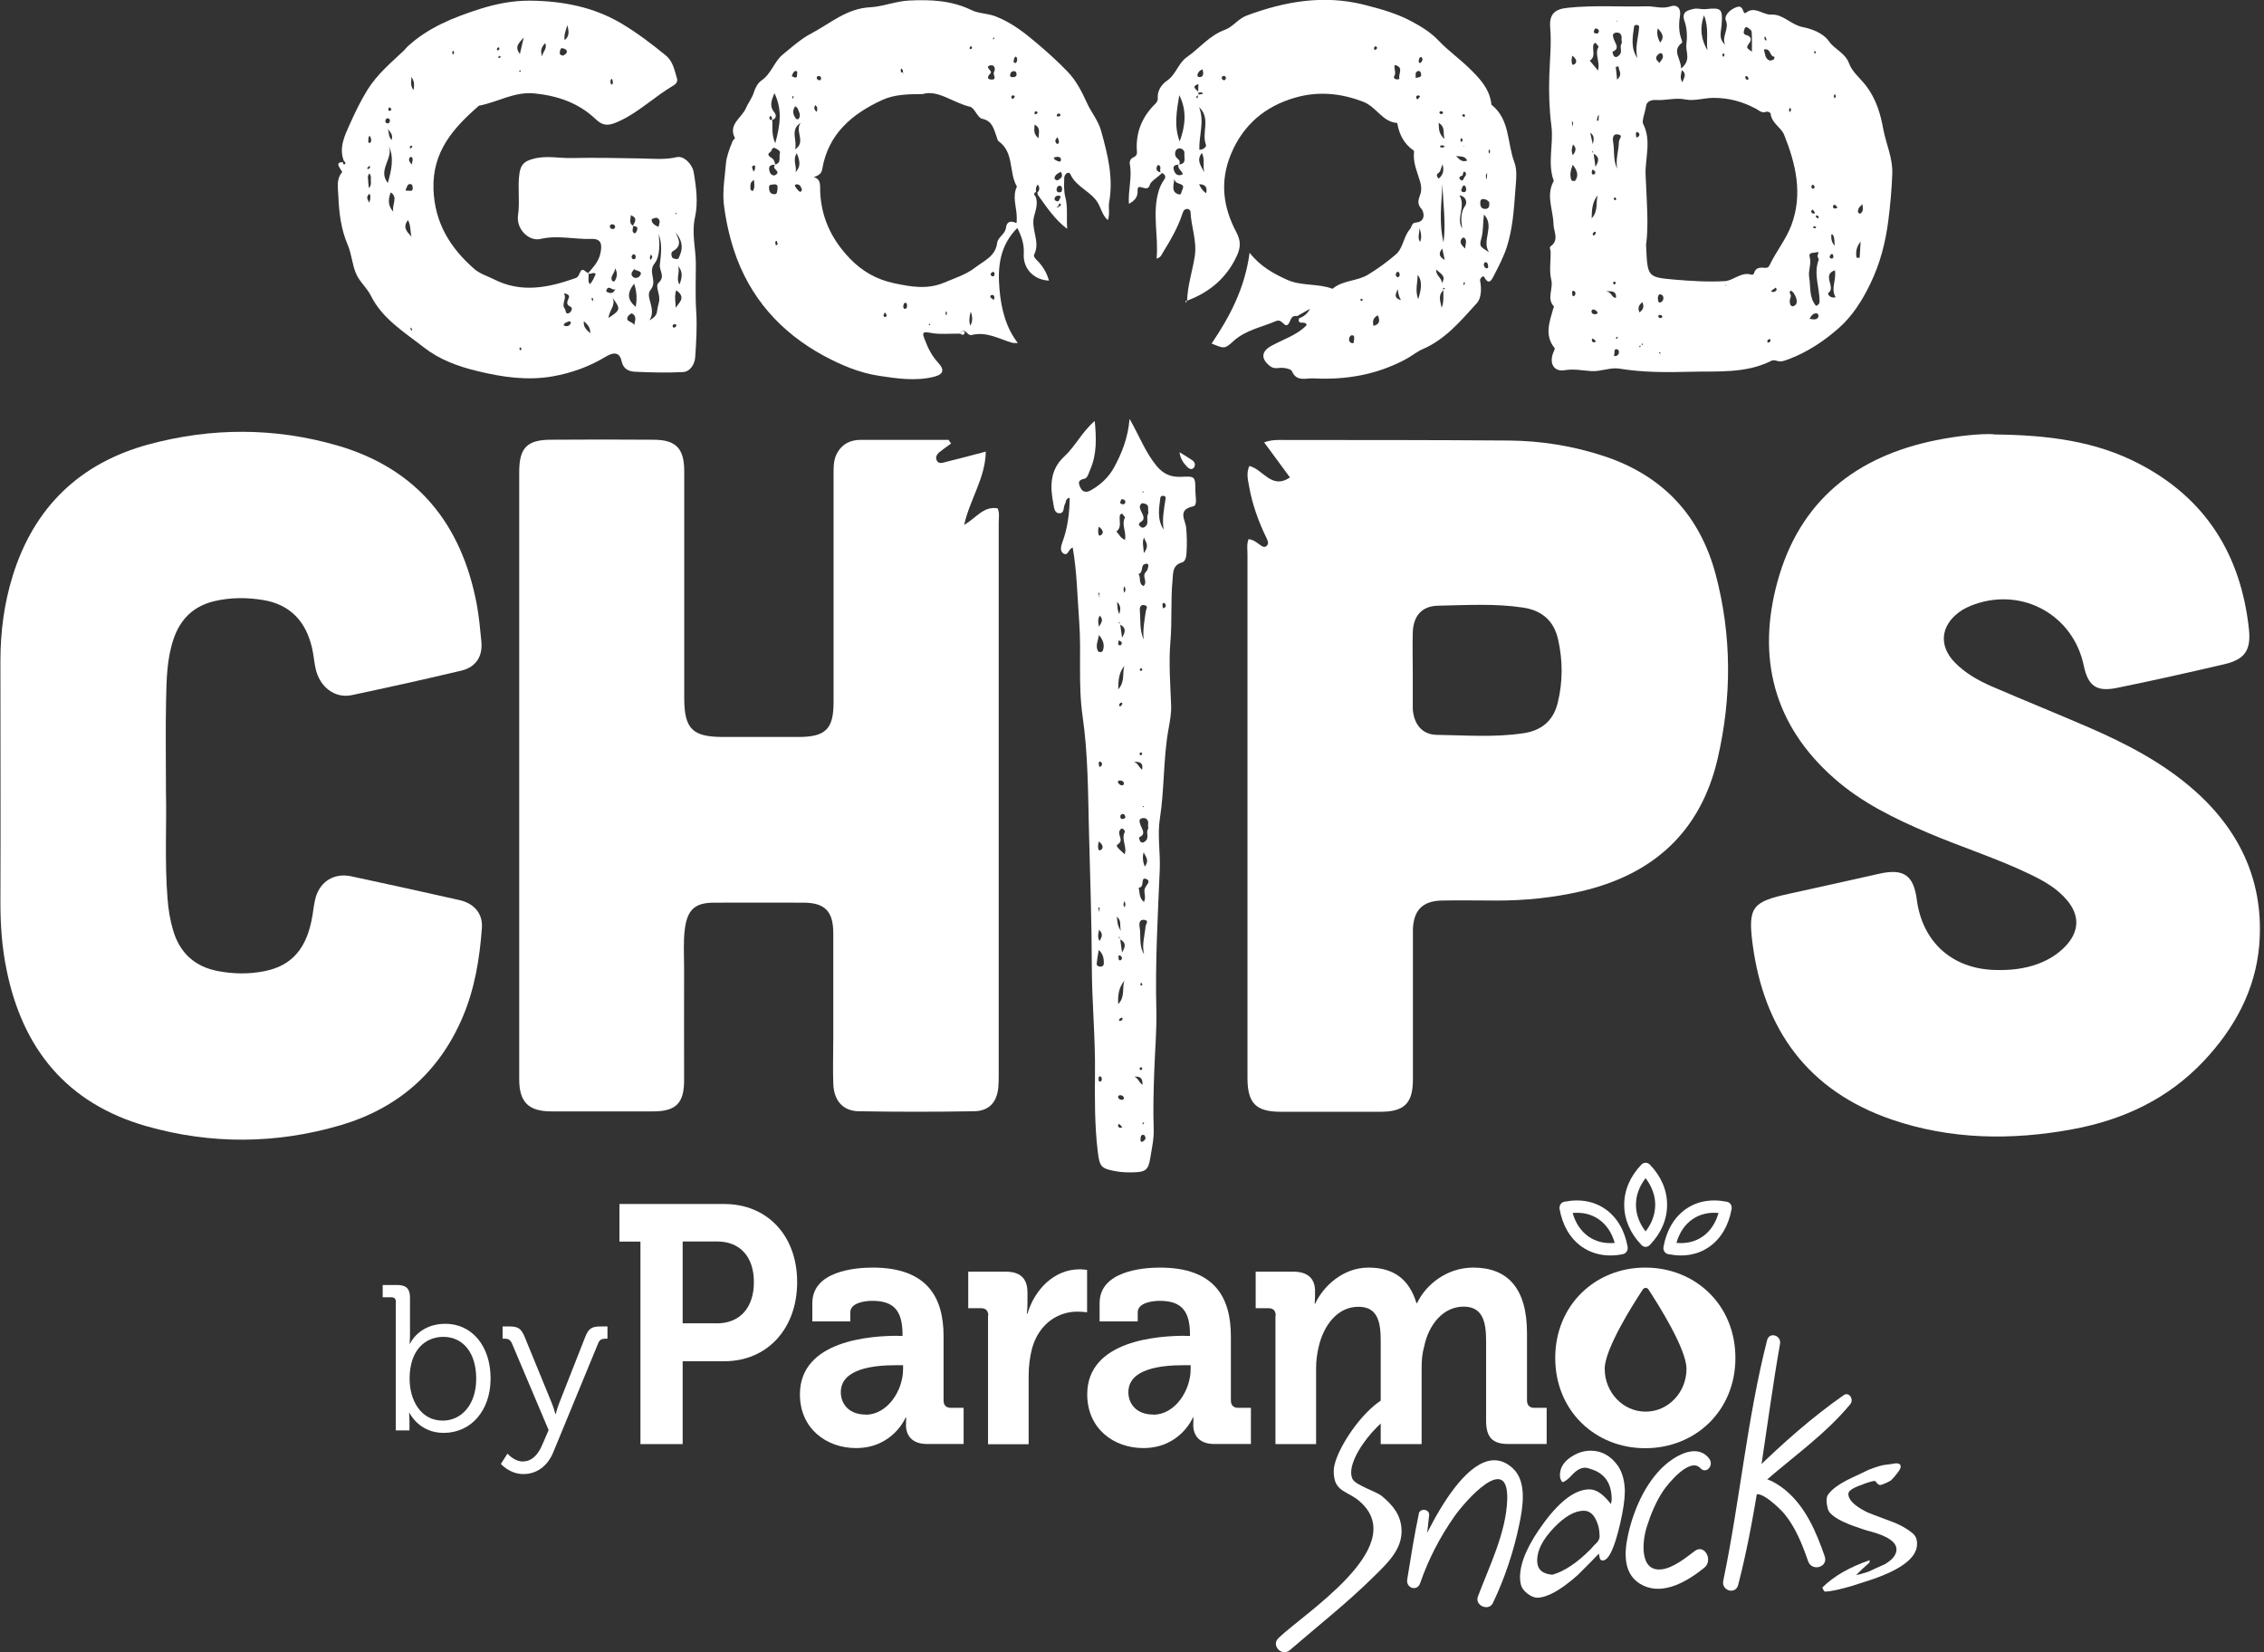
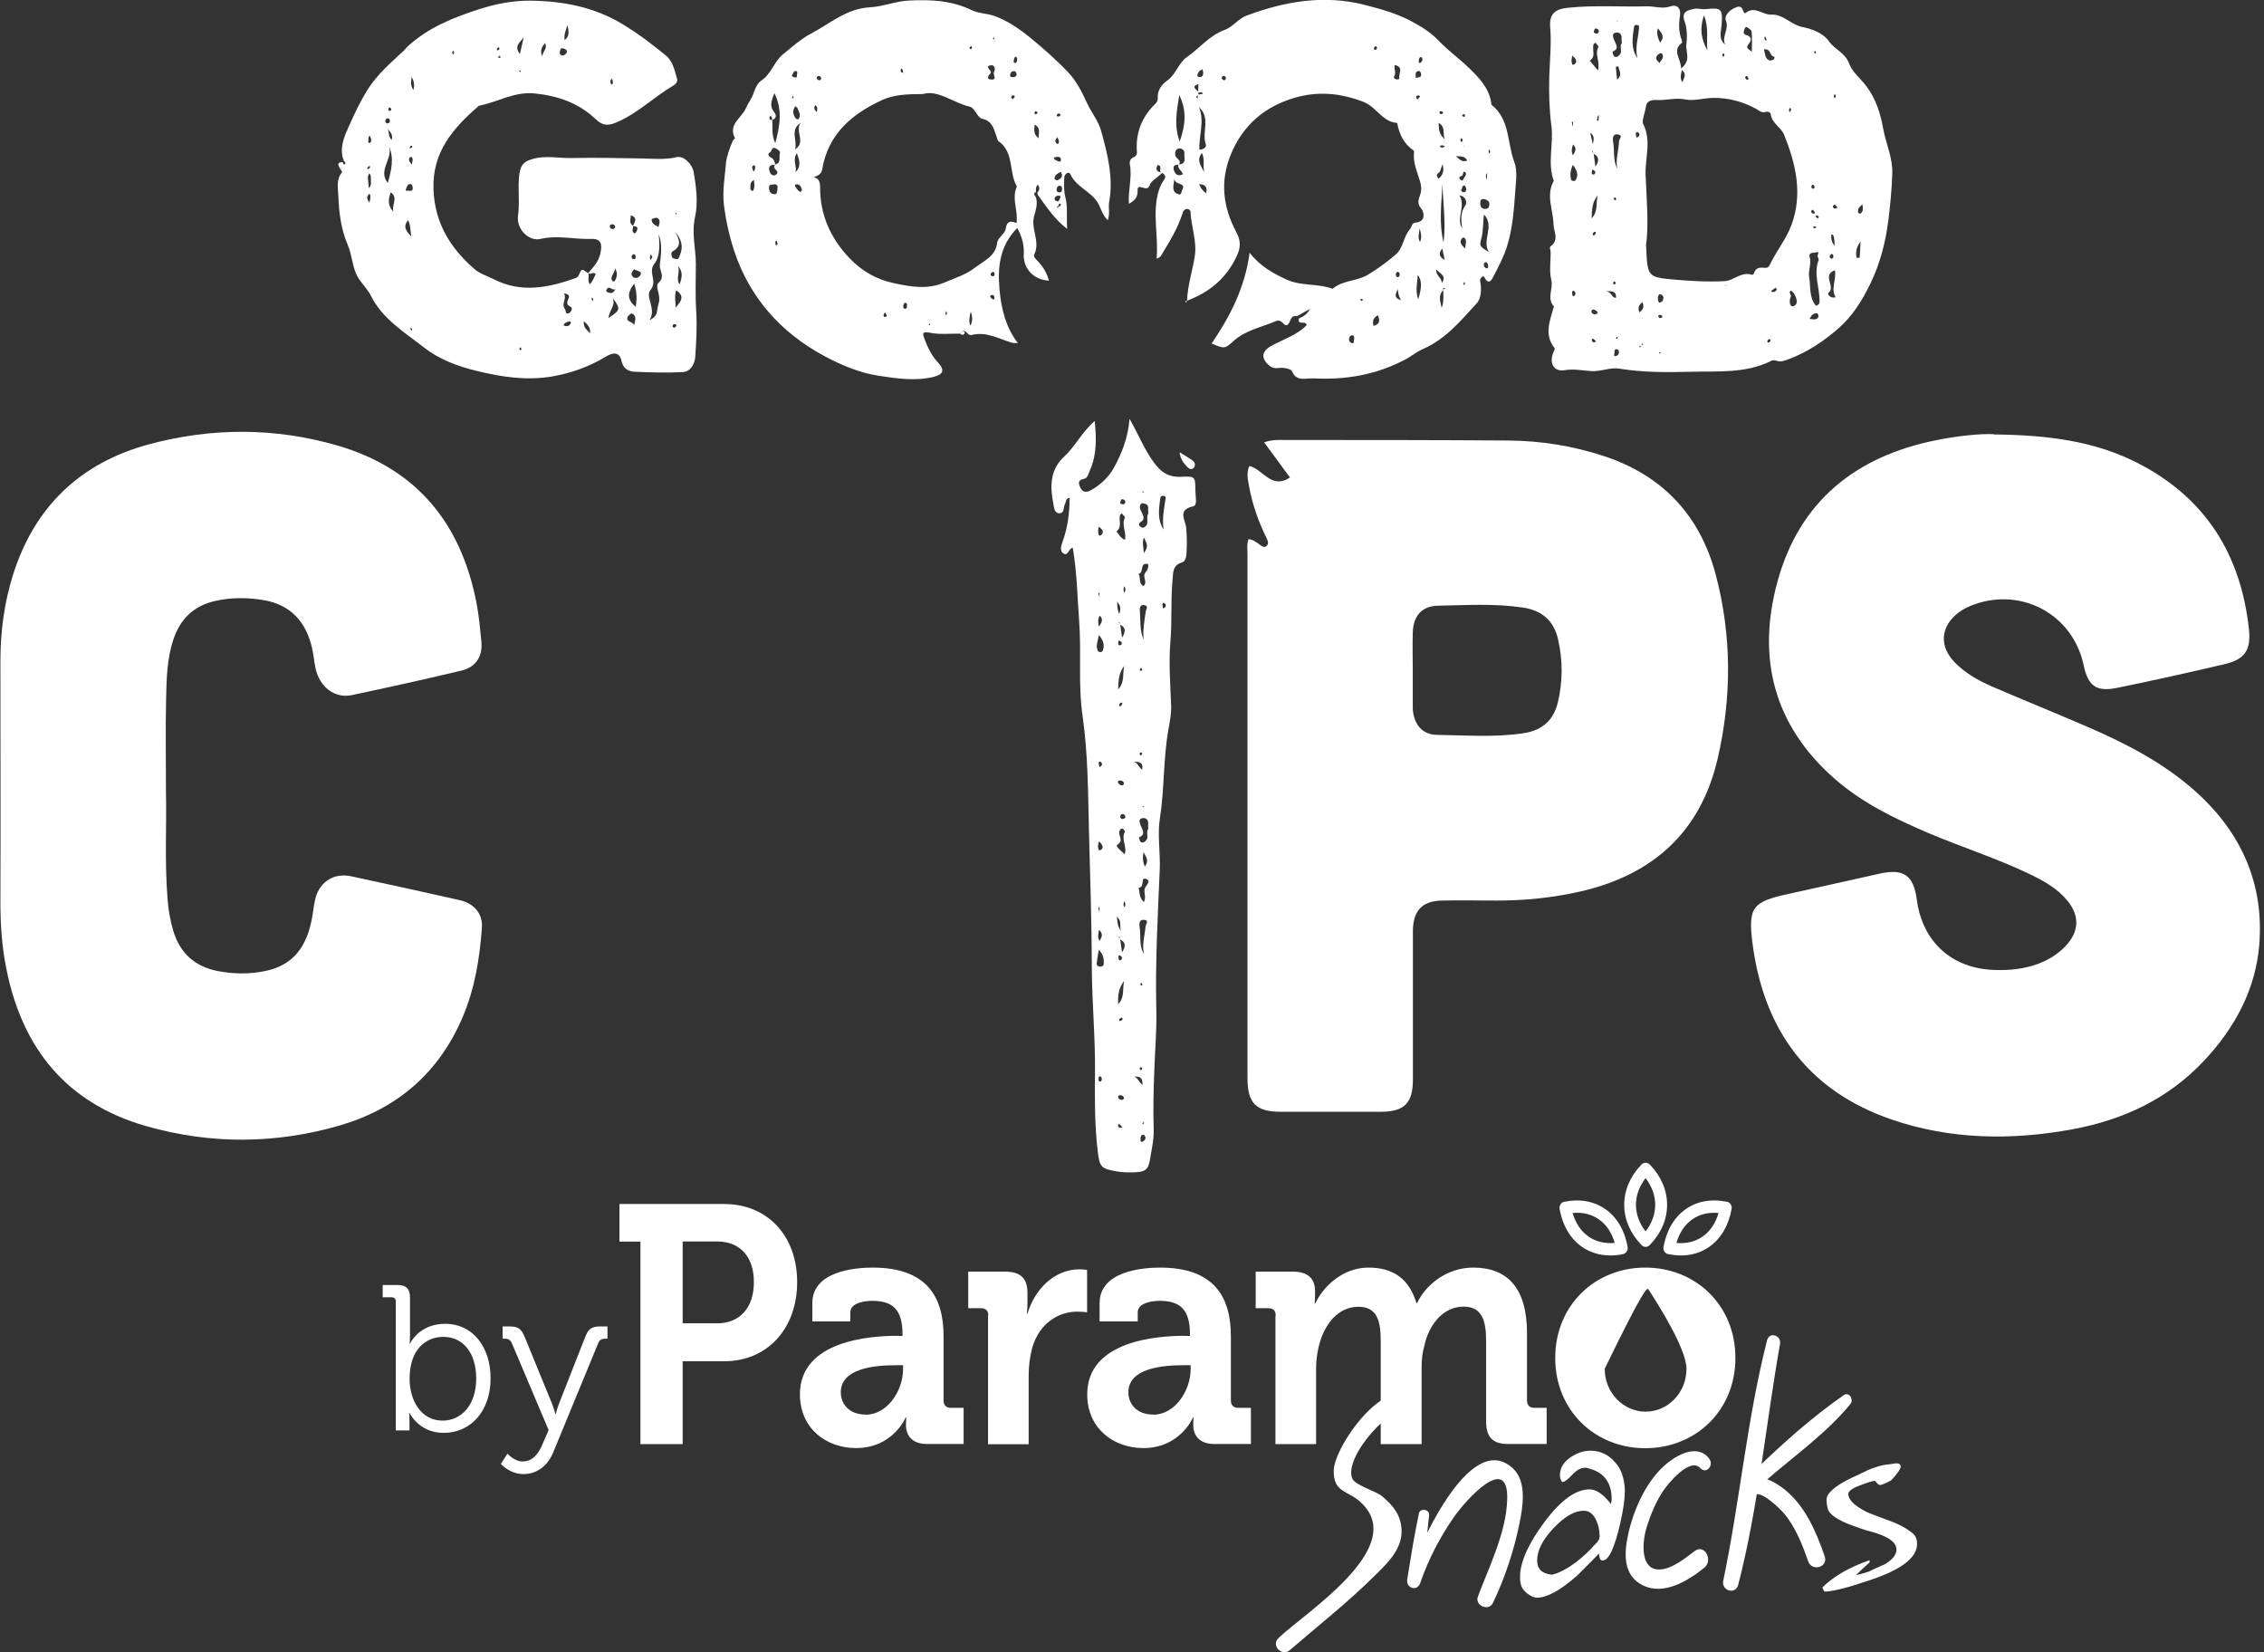
<svg xmlns="http://www.w3.org/2000/svg" version="1.0" preserveAspectRatio="xMidYMid meet" height="432" viewBox="0 0 444 324" zoomAndPan="magnify" width="592">
  <rect x="0" y="0" width="444" height="324" fill="#333333" stroke="none" />
  <defs>
    <clipPath id="e10ac812f6">
      <path clip-rule="nonzero" d="M 343 85 L 443.25 85 L 443.25 223 L 343 223 Z M 343 85" />
    </clipPath>
    <clipPath id="a31b4d5aa7">
      <path clip-rule="nonzero" d="M 407.113 183.637 L 430.734 183.637 L 430.734 207.258 L 407.113 207.258 Z M 407.113 183.637" />
    </clipPath>
    <clipPath id="cbd4edfcf4">
      <path clip-rule="nonzero" d="M 418.926 183.637 C 412.398 183.637 407.113 188.922 407.113 195.449 C 407.113 201.973 412.398 207.258 418.926 207.258 C 425.449 207.258 430.734 201.973 430.734 195.449 C 430.734 188.922 425.449 183.637 418.926 183.637 Z M 418.926 183.637" />
    </clipPath>
    <clipPath id="5a17585fcc">
      <path clip-rule="nonzero" d="M 0.113 0.637 L 23.734 0.637 L 23.734 24.258 L 0.113 24.258 Z M 0.113 0.637" />
    </clipPath>
    <clipPath id="1ba220c39f">
      <path clip-rule="nonzero" d="M 11.926 0.637 C 5.398 0.637 0.113 5.922 0.113 12.449 C 0.113 18.973 5.398 24.258 11.926 24.258 C 18.449 24.258 23.734 18.973 23.734 12.449 C 23.734 5.922 18.449 0.637 11.926 0.637 Z M 11.926 0.637" />
    </clipPath>
    <clipPath id="e2ebfd45c8">
      <rect height="25" y="0" width="24" x="0" />
    </clipPath>
  </defs>
-   <path fill-rule="nonzero" fill-opacity="1" d="M 186.441 87.027 C 185.719 87.57 184.969 88.062 184.27 88.633 C 183.754 89.047 183.363 89.668 183.727 90.312 C 184.113 91.039 184.84 90.754 185.434 90.598 C 187.969 89.977 190.504 89.305 193.324 88.555 C 193.246 93.727 190.219 97.895 189.082 102.914 C 191.438 101.617 192.832 99.188 195.652 99.68 C 196.066 100.609 195.859 101.617 195.859 102.629 C 195.859 138.691 195.859 174.727 195.859 210.793 C 195.859 211.621 195.859 212.422 195.781 213.25 C 195.496 216.148 193.973 217.855 191.047 217.906 C 183.496 218.035 175.941 218.035 168.387 217.906 C 165.281 217.855 163.523 215.785 163.418 212.5 C 163.316 209.496 163.418 206.496 163.418 203.496 C 163.418 196.668 163.418 189.836 163.418 183.008 C 163.418 178.688 161.766 177.004 157.523 177.004 C 151.703 177.004 145.879 176.98 140.035 177.004 C 136.285 177.004 134.809 178.402 134.316 182.102 C 133.98 184.637 134.16 187.199 134.16 189.734 C 134.137 197.105 134.16 204.48 134.16 211.852 C 134.16 216.328 132.559 217.934 128.082 217.934 C 121.434 217.934 114.785 217.934 108.137 217.934 C 103.637 217.934 101.824 216.094 101.824 211.645 C 101.824 171.961 101.824 132.25 101.824 92.562 C 101.824 87.855 103.328 86.25 107.984 86.227 C 114.707 86.176 121.461 86.176 128.188 86.227 C 132.586 86.25 134.188 87.934 134.188 92.434 C 134.188 106.82 134.188 121.203 134.188 135.586 L 134.188 136.957 C 134.215 142.961 135.816 144.512 141.844 144.512 C 146.762 144.512 151.676 144.512 156.59 144.512 C 161.895 144.512 163.473 142.961 163.473 137.734 C 163.473 122.805 163.473 107.879 163.473 92.953 C 163.473 91.477 163.473 90.004 164.246 88.711 C 165.258 86.977 166.859 86.25 168.828 86.25 C 174.57 86.25 180.285 86.25 186.031 86.25 C 186.184 86.484 186.34 86.742 186.52 86.977" fill="#ffffff" />
  <path fill-rule="nonzero" fill-opacity="1" d="M 32.547 155.402 C 32.703 161.508 32.266 168.883 32.859 176.254 C 33.016 178.352 33.352 180.395 33.945 182.41 C 35.238 186.836 38.164 189.527 42.664 190.406 C 45.742 191 48.848 191.051 51.898 190.43 C 57.355 189.344 60.254 185.852 61.289 179.461 C 61.469 178.297 61.602 177.109 61.91 175.969 C 62.84 172.789 65.582 171.133 68.867 171.832 C 75.984 173.355 83.07 174.91 90.16 176.512 C 93.055 177.188 94.711 179.203 94.504 181.973 C 94.066 187.973 93.109 193.871 90.727 199.461 C 86.125 210.273 78.027 217.312 66.875 220.621 C 54.227 224.348 41.395 224.449 28.695 220.828 C 13.121 216.379 4.402 205.668 1.273 190.094 C 0.395 185.828 0.082 181.453 0.082 177.082 C 0.137 161.25 0.082 145.418 0.082 129.586 C 0.082 123.918 0.809 118.332 2.488 112.926 C 6.68 99.418 15.707 90.754 29.289 87.105 C 41.551 83.82 53.941 83.82 66.18 87.363 C 81.828 91.918 90.52 102.758 93.496 118.484 C 93.938 120.891 94.168 123.352 94.402 125.781 C 94.688 128.68 93.367 130.801 90.496 131.5 C 83.328 133.207 76.164 134.785 68.973 136.312 C 65.637 137.008 62.66 134.68 61.883 131.059 C 61.602 129.738 61.496 128.344 61.188 127.023 C 59.996 121.926 56.996 118.59 51.742 117.684 C 48.512 117.141 45.25 117.113 41.992 117.891 C 37.902 118.875 35.344 121.434 34.023 125.34 C 32.73 129.195 32.652 133.207 32.574 137.191 C 32.445 142.832 32.547 148.469 32.547 155.379" fill="#ffffff" />
  <g clip-path="url(#e10ac812f6)">
    <path fill-rule="nonzero" fill-opacity="1" d="M 390.91 85.191 C 401.93 85.293 410.984 86.562 419.34 90.855 C 432.559 97.66 439.469 108.785 441.047 123.375 C 441.484 127.516 440.219 129.324 436.184 130.258 C 429.199 131.887 422.188 133.465 415.176 134.887 C 411.09 135.715 409.484 134.5 408.633 130.438 C 406.562 120.66 396.758 115.176 387.289 118.484 C 386.176 118.875 385.09 119.367 384.133 120.09 C 380.539 122.805 380.227 126.711 383.383 129.922 C 385.453 132.043 388.016 133.465 390.68 134.629 C 396.938 137.32 403.25 139.879 409.484 142.57 C 417.012 145.832 424.258 149.582 430.465 155.094 C 439.52 163.164 444.07 173.281 443.062 185.387 C 442.312 194.156 438.199 201.684 432.172 208.074 C 425.16 215.5 416.418 219.586 406.512 221.426 C 394.508 223.648 382.582 223.492 370.992 219.535 C 354.617 213.922 345.898 201.945 343.699 185.051 C 342.77 177.832 343.699 176.824 350.816 175.27 C 356.766 173.977 362.688 172.633 368.637 171.312 C 373.32 170.277 375.285 171.625 375.906 176.383 C 376.992 184.688 382.789 189.941 391.145 190.199 C 394.094 190.301 396.965 190.016 399.734 188.984 C 401.801 188.207 403.641 187.066 405.164 185.438 C 407.754 182.617 407.883 179.59 405.449 176.617 C 403.434 174.16 400.715 172.684 397.922 171.34 C 391.531 168.285 384.754 166.141 378.234 163.371 C 371.613 160.551 365.121 157.422 359.688 152.609 C 347.812 142.156 344.504 128.938 348.59 114.035 C 352.91 98.254 363.98 89.461 379.762 86.305 C 384.055 85.449 388.402 85.012 391.039 85.141" fill="#ffffff" />
  </g>
  <path fill-rule="nonzero" fill-opacity="1" d="M 247.906 86.742 C 249.539 86.176 250.727 86.277 251.891 86.277 C 266.559 86.277 281.203 86.277 295.867 86.383 C 302.258 86.434 308.52 87.441 314.625 89.461 C 326.082 93.262 333.379 101.074 336.457 112.613 C 339.641 124.59 339.641 136.75 336.844 148.805 C 333.48 163.242 324.066 171.598 309.84 174.832 C 304.484 176.047 299.078 176.59 293.594 176.59 C 289.945 176.59 286.297 176.512 282.676 176.59 C 278.949 176.695 277.219 178.531 277.09 182.23 C 277.09 182.879 277.09 183.5 277.09 184.145 C 277.09 193.355 277.09 202.539 277.09 211.723 C 277.09 216.301 275.406 217.984 270.855 218.008 C 264.309 218.008 257.738 218.008 251.191 218.008 C 246.328 218.008 244.648 216.355 244.648 211.414 C 244.648 196.305 244.648 181.195 244.648 166.086 C 244.648 146.969 244.648 127.852 244.648 108.734 C 244.648 107.75 244.469 106.742 244.855 105.73 C 245.707 105.785 246.355 106.301 247.004 106.766 C 247.441 107.078 247.934 107.516 248.426 107.027 C 248.891 106.559 248.605 105.965 248.375 105.5 C 246.77 102.215 245.555 98.797 244.934 95.203 C 244.699 93.961 244.414 92.719 245.012 91.375 C 247.676 91.969 249.332 96.082 252.977 93.625 C 251.324 91.348 249.719 89.199 247.934 86.77 M 277.062 131.395 L 277.062 138.484 C 277.062 138.664 277.062 138.848 277.062 139.027 C 277.27 141.977 278.871 144.047 281.746 144.098 C 287.461 144.176 293.18 144.641 298.871 143.762 C 302.363 143.219 304.637 141.305 305.492 137.812 C 306.5 133.699 306.5 129.559 305.57 125.418 C 304.742 121.695 302.363 119.676 298.637 119.133 C 293.125 118.305 287.566 118.668 282.055 118.77 C 278.82 118.824 277.141 120.812 277.062 124.074 C 276.984 126.531 277.062 128.988 277.062 131.422" fill="#ffffff" />
  <path fill-rule="nonzero" fill-opacity="1" d="M 210.398 107.363 C 209.52 107.594 209.52 109.016 208.641 108.578 C 207.758 108.137 208.094 107.051 208.328 106.379 C 209.391 103.531 209.75 100.637 209.777 97.609 C 208.949 97.738 209.078 98.438 208.848 98.852 C 208.508 99.445 208.77 100.559 207.887 100.637 C 206.777 100.738 206.723 99.551 206.594 98.875 C 205.922 95.488 205.844 92.176 208.691 89.539 C 210.891 87.52 212.156 84.727 214.691 82.551 C 215.027 86.02 215.105 89.125 213.785 92.125 C 213.504 92.797 213.27 93.781 212.648 93.883 C 211.383 94.141 211.457 94.684 211.848 95.566 C 212.391 96.781 213.371 96.496 214.121 96.031 C 215.934 94.969 217.434 93.547 218.469 91.684 C 220.02 88.84 221.211 85.863 221.523 82.137 C 223.438 85.477 224.602 88.633 226.746 91.27 C 228.117 92.953 229.594 93.598 231.664 93.496 C 234.379 93.367 234.43 93.418 234.43 96.262 C 234.43 97.324 234.895 99.109 233.992 99.289 C 230.809 99.988 232.488 101.953 232.621 103.48 C 232.773 105.109 232.801 106.742 232.695 108.398 C 232.645 109.148 232.516 110.078 231.816 110.285 C 229.902 110.828 230.086 112.355 229.953 113.727 C 229.566 117.734 229.879 121.746 229.539 125.754 C 229.18 129.922 229.516 134.086 229.672 138.277 C 229.746 139.883 229.41 141.535 229.129 143.141 C 228.117 148.859 228.375 154.703 227.473 160.473 C 226.953 163.734 227.574 167.121 227.445 170.461 C 227.059 179.617 226.539 188.801 226.773 197.984 C 226.875 202.074 226.488 206.16 226.359 210.223 C 226.23 213.895 226.125 217.621 226.254 221.293 C 226.332 223.34 225.867 225.277 225.559 227.219 C 225.195 229.469 224.574 229.832 222.246 229.883 C 221.16 229.91 220.098 229.883 219.012 229.703 C 215.934 229.16 215.648 228.848 215.285 225.82 C 214.668 220.676 214.691 215.5 214.742 210.324 C 214.82 203.445 214.148 196.59 214.121 189.707 C 214.098 180.703 213.785 171.727 213.555 162.723 C 213.371 155.301 213.371 147.797 212.312 140.449 C 211.406 134.188 212.105 128.008 211.641 121.848 C 211.277 117.09 211.227 112.277 210.371 107.363 M 219.66 184.195 C 219.605 184.016 219.555 183.809 219.504 183.629 C 219.477 183.68 219.398 183.781 219.398 183.809 C 219.477 183.938 219.605 184.043 219.684 184.145 C 219.789 184.871 219.867 185.566 220.047 186.758 C 220.977 185.309 220.562 184.688 219.66 184.195 M 219.66 122.469 C 219.605 122.289 219.555 122.082 219.504 121.902 C 219.477 121.953 219.398 122.055 219.398 122.082 C 219.477 122.211 219.605 122.316 219.684 122.418 C 219.789 123.145 219.867 123.84 220.047 125.031 C 220.977 123.582 220.562 122.961 219.66 122.469 M 224.289 125.418 C 224.082 123.531 224.445 121.695 224.703 119.883 C 224.781 119.367 225.273 118.875 224.469 118.668 C 223.719 118.461 223.488 119.105 223.539 119.625 C 223.695 121.566 223.461 123.559 224.289 125.418 M 224.367 187.121 C 223.902 185.285 224.496 183.5 224.652 181.715 C 224.703 181.172 225.453 180.473 224.316 180.367 C 223.41 180.289 223.383 181.223 223.488 181.738 C 223.797 183.523 223.305 185.414 224.367 187.121 M 225.195 162.492 C 225.195 162.18 225.117 161.898 225.168 161.637 C 225.273 160.836 224.832 160.344 224.133 160.422 C 223.176 160.523 223.488 161.277 223.695 161.844 C 224.004 162.699 224.809 163.578 223.383 164.199 C 223.359 164.199 223.488 164.949 223.719 165.105 C 224.16 165.414 224.602 165 224.832 164.715 C 225.324 164.07 224.676 163.137 225.195 162.492 M 225.195 100.715 C 225.195 100.559 225.195 100.48 225.195 100.375 C 225.066 99.832 225.453 99.059 224.602 98.797 C 224.367 98.723 223.98 98.617 223.875 98.723 C 223.305 99.238 223.566 99.809 223.875 100.402 C 224.16 101.023 224.625 101.801 223.797 102.293 C 222.969 102.781 223.539 103.195 223.797 103.379 C 224.211 103.664 224.73 103.223 224.883 102.938 C 225.246 102.238 224.754 101.359 225.195 100.688 M 220.562 167.512 C 221.109 166.035 219.789 164.562 220.617 163.086 C 220.668 163.008 220.359 162.594 220.152 162.492 C 219.891 162.387 219.711 162.648 219.582 162.879 C 219.117 163.707 220.488 164.742 219.219 165.57 C 218.805 165.828 218.961 166.086 220.562 167.512 M 228.195 103.793 C 227.887 101.801 228.273 99.859 228.559 97.945 C 228.637 97.504 228.66 97.375 228.246 97.246 C 227.938 97.145 227.625 97.324 227.574 97.531 C 227.289 99.652 226.902 101.801 228.168 103.793 M 220.617 105.887 C 220.977 104.336 219.867 102.938 220.617 101.488 C 220.668 101.359 220.227 100.973 220.02 100.688 C 219.891 100.789 219.66 100.895 219.633 101.023 C 219.398 102.086 220.098 103.352 218.934 104.23 C 219.453 104.695 219.66 105.473 220.617 105.863 M 224.262 114.941 C 225.145 114.035 223.953 113.133 224.625 112.277 C 224.809 112.07 224.988 111.836 225.066 111.578 C 225.195 111.113 225.48 110.336 224.523 110.594 C 223.645 110.828 224.289 112.305 223.254 112.562 C 223.824 113.234 223.176 114.426 224.262 114.914 M 224.34 176.875 C 224.832 175.84 224.262 175.039 224.496 174.289 C 224.676 173.617 225.895 172.789 224.754 172.348 C 223.59 171.883 224.574 174.082 223.305 174.055 C 223.539 174.961 223.332 175.996 224.34 176.875 M 215.469 186.293 C 215.312 187.301 215.156 188.102 215.082 188.906 C 215.027 189.344 215.363 189.527 215.777 189.551 C 216.191 189.551 216.453 189.371 216.477 188.93 C 216.477 188 216.398 187.121 215.492 186.293 M 215.52 124.539 C 215.312 125.73 214.77 126.711 215.363 127.723 C 215.469 127.902 216.113 127.98 216.27 127.594 C 216.684 126.531 216.375 125.547 215.52 124.516 M 219.297 135.172 C 220.641 133.723 220.098 132.043 220.488 130.566 C 219.453 131.859 219.297 133.387 219.297 135.172 M 220.488 192.32 C 219.426 193.613 219.191 195.141 219.297 196.898 C 220.668 195.504 220.047 193.77 220.488 192.32 M 224.289 167.098 C 224.031 168.055 224.109 168.883 224.496 169.941 C 225.531 168.598 224.547 167.871 224.289 167.098 M 224.316 108.449 C 225.559 106.844 224.547 106.199 224.367 105.395 C 223.926 106.301 224.262 107.129 224.316 108.449 M 215.492 164.977 C 215.418 165.414 215.34 165.672 215.34 165.906 C 215.363 166.293 215.363 166.992 215.906 166.656 C 216.477 166.293 216.297 165.598 215.469 164.977 M 222.375 149.375 C 223.152 149.609 223.332 150.461 223.98 150.926 C 224.238 149.66 223.645 149.348 222.375 149.375 M 215.469 103.273 C 215.418 103.738 215.34 104 215.363 104.23 C 215.418 104.594 215.363 105.316 215.961 104.902 C 216.504 104.516 216.32 103.844 215.469 103.273 M 224.059 212.73 C 224.133 211.207 223.41 211.051 222.453 211.129 C 223.203 211.387 223.332 212.215 224.059 212.73 M 215.52 122.883 C 216.039 122.055 216.453 121.512 215.676 120.711 C 215.262 121.434 215.34 122.031 215.52 122.883 M 215.547 182.309 C 215.391 183.16 215.184 183.758 215.648 184.531 C 215.961 183.809 216.504 183.293 215.547 182.309 M 215.598 150.438 C 215.777 150.305 215.961 150.254 216.039 150.125 C 216.168 149.867 216.141 149.582 215.906 149.426 C 215.598 149.219 215.469 149.426 215.469 149.711 C 215.469 149.945 215.57 150.176 215.625 150.438 M 219.66 153.023 C 219.375 153.051 219.117 153.18 219.297 153.516 C 219.398 153.723 219.66 153.902 219.867 153.98 C 220.098 154.059 220.434 153.93 220.41 153.645 C 220.41 153.23 220.047 153.074 219.66 153.051 M 219.504 120.426 C 219.711 119.648 219.945 118.926 219.09 118.02 C 219.117 119.055 219.168 119.727 219.504 120.426 M 223.953 222.562 C 223.617 222.77 223.695 223.262 223.668 223.625 C 223.668 223.906 223.953 223.984 224.188 223.805 C 224.445 223.598 224.754 223.363 224.602 222.949 C 224.523 222.719 224.445 222.434 223.953 222.562 M 219.039 179.746 C 219.141 180.781 219.117 181.453 219.812 182.543 C 219.531 181.352 220.02 180.625 219.039 179.746 M 216.09 211.465 C 216.012 211.207 215.855 211 215.57 211.074 C 215.492 211.074 215.441 211.387 215.441 211.543 C 215.441 211.773 215.441 212.109 215.754 212.086 C 216.039 212.059 216.09 211.75 216.062 211.465 M 220.434 215.371 C 220.383 214.957 220.074 214.777 219.711 214.75 C 219.582 214.75 219.324 214.852 219.297 214.93 C 219.219 215.32 219.453 215.578 219.84 215.656 C 220.098 215.707 220.332 215.629 220.461 215.344 M 228.066 119.312 C 228.246 119.211 228.453 119.16 228.531 119.031 C 228.715 118.797 228.637 118.512 228.43 118.332 C 228.168 118.098 227.961 118.305 227.961 118.562 C 227.961 118.797 228.039 119.055 228.094 119.312 M 219.969 125.91 C 219.812 125.809 219.633 125.68 219.426 125.547 C 219.375 125.703 219.324 125.887 219.297 126.039 C 219.27 126.301 219.324 126.582 219.66 126.531 C 219.945 126.508 220.047 126.273 219.969 125.887 M 219.66 187.379 C 219.477 187.25 219.348 187.328 219.348 187.559 C 219.348 187.793 219.348 188.129 219.477 188.258 C 219.684 188.414 219.945 188.258 220.02 187.973 C 220.074 187.688 219.918 187.508 219.66 187.379 M 215.648 178.48 C 215.547 178.297 215.832 177.988 215.441 177.91 C 215.441 177.988 215.391 178.066 215.418 178.117 C 215.469 178.352 215.547 178.609 215.598 178.84 C 215.598 178.711 215.648 178.609 215.648 178.48 M 220.668 160.059 C 220.562 159.801 220.434 159.566 220.098 159.621 C 219.812 159.672 219.684 159.93 219.711 160.188 C 219.738 160.473 219.918 160.68 220.254 160.578 C 220.488 160.5 220.797 160.449 220.668 160.059 M 220.125 137.992 C 220.047 137.758 219.891 137.707 219.711 137.863 C 219.582 137.965 219.453 138.148 219.477 138.305 C 219.477 138.508 219.711 138.562 219.867 138.406 C 219.969 138.305 220.02 138.121 220.125 137.992 M 215.648 117.191 C 215.648 117.012 215.648 116.832 215.598 116.699 C 215.547 116.547 215.805 116.211 215.391 116.262 C 215.441 116.418 215.469 116.57 215.52 116.727 C 215.57 116.883 215.598 117.039 215.648 117.219 M 220.695 98.488 C 220.719 98.152 220.512 97.996 220.254 97.918 C 219.867 97.789 219.812 98.125 219.738 98.359 C 219.582 98.723 219.867 98.824 220.125 98.875 C 220.41 98.93 220.617 98.797 220.695 98.516 M 219.969 199.539 C 219.84 199.617 219.66 199.691 219.555 199.797 C 219.398 199.953 219.426 200.184 219.633 200.211 C 219.762 200.211 219.945 200.105 220.074 199.977 C 220.227 199.824 220.176 199.641 219.969 199.539 M 220.562 177.91 C 220.746 177.496 220.77 177.109 220.488 176.719 C 220.332 177.133 220.227 177.523 220.562 177.91 M 220.512 116.234 C 220.797 115.797 220.746 115.383 220.539 114.941 C 220.281 115.383 220.281 115.797 220.512 116.234 M 224.316 220 C 224.316 220 224.109 220.234 224.031 220.336 C 224.031 220.336 224.082 220.441 224.109 220.492 C 224.211 220.391 224.316 220.312 224.367 220.207 C 224.367 220.184 224.34 220.078 224.289 220 M 219.66 221.191 C 219.812 221.141 219.945 221.086 220.098 221.035 C 219.945 220.855 219.762 220.676 219.605 220.492 C 219.477 220.363 219.324 220.414 219.27 220.621 C 219.219 220.906 219.398 221.086 219.66 221.164 M 224.188 96.547 C 224.188 96.547 224.316 96.496 224.395 96.469 C 224.316 96.445 224.262 96.367 224.188 96.367 C 224.109 96.367 224.031 96.418 223.953 96.418 C 224.031 96.445 224.109 96.496 224.16 96.523 M 224.059 131.316 C 224.059 131.316 223.875 131.086 223.773 130.957 C 223.719 131.008 223.645 131.086 223.59 131.164 C 223.488 131.371 223.539 131.551 223.746 131.551 C 223.852 131.551 223.953 131.395 224.059 131.316 M 223.773 147.539 C 223.773 147.539 223.566 147.59 223.539 147.668 C 223.438 147.848 223.488 148.031 223.695 148.109 C 223.746 148.109 223.875 148.055 223.926 147.977 C 224.059 147.77 223.98 147.617 223.773 147.539 M 224.34 158.25 C 224.34 158.066 224.262 158.043 224.059 158.145 C 224.082 158.172 224.109 158.25 224.133 158.25 C 224.211 158.25 224.289 158.25 224.367 158.25 M 224.059 193.148 C 223.98 192.992 223.926 192.863 223.852 192.707 C 223.773 192.762 223.668 192.812 223.668 192.863 C 223.668 192.992 223.668 193.148 223.695 193.277 C 223.824 193.227 223.953 193.172 224.059 193.148 M 223.773 209.266 C 223.773 209.266 223.566 209.316 223.539 209.395 C 223.438 209.602 223.512 209.758 223.719 209.836 C 223.773 209.836 223.902 209.781 223.953 209.703 C 224.059 209.523 224.004 209.367 223.797 209.266" fill="#ffffff" />
  <path fill-rule="nonzero" fill-opacity="1" d="M 115.328 53.578 C 116.312 52.414 117.375 51.379 117.734 49.723 C 118.176 47.781 117.84 46.773 115.926 46.852 C 112.613 46.953 109.355 46.074 106.016 46.852 C 103.688 47.395 101.203 44.887 101.594 42.219 C 101.98 39.504 101.488 36.84 101.852 34.121 C 102.109 32.156 102.938 31.586 104.566 31.148 C 107.078 30.449 109.586 31.043 112.098 30.992 C 116.648 30.891 121.203 30.992 125.754 31.07 C 128.082 31.121 130.41 31.355 132.738 30.812 C 134.137 30.5 135.766 32.234 136.023 33.684 C 136.543 36.633 136.93 39.762 136.309 42.559 C 135.586 45.766 136.465 48.688 136.465 51.742 C 136.465 54.871 136.336 58.027 136.543 61.156 C 136.723 64.105 136.543 67.109 136.336 70.082 C 136.23 71.402 135.379 72.875 133.957 72.953 C 130.852 73.137 127.719 73.031 124.617 72.902 C 123.348 72.852 122.238 72.41 121.898 70.809 C 121.484 68.945 120.246 69.074 118.82 69.926 C 115.59 71.895 112.043 73.16 108.344 73.809 C 103.379 74.66 98.566 73.965 93.652 72.773 C 89.77 71.844 86.176 70.496 83.148 68.141 C 79.348 65.168 75 62.527 72.773 58.055 C 71.945 56.371 70.473 55.258 69.773 53.527 C 69.051 51.742 68.945 49.773 68.223 48.094 C 66.875 44.961 66.488 41.754 66.359 38.496 C 66.309 36.918 65.867 35.211 67.082 33.785 C 67.188 33.684 66.668 33.09 66.488 32.699 C 66.051 31.82 66.695 31.848 67.238 31.793 C 67.289 32 67.289 32.391 67.629 32.184 C 67.859 32.027 67.703 31.742 67.445 31.586 C 66.41 29 67.602 26.57 68.559 24.449 C 69.594 22.145 70.707 19.789 72.078 17.594 C 73.992 14.539 76.656 12.312 79.191 9.934 C 79.449 9.676 79.656 9.391 79.891 9.156 C 83.949 5.406 88.918 3.414 94.117 1.758 C 97.375 0.723 100.66 0.102 104.023 0.129 C 110.414 0.207 116.547 1.371 122.133 4.762 C 125.133 6.57 127.875 8.668 130.566 10.867 C 132.016 12.055 132.273 13.789 132.766 15.395 C 132.945 15.961 132.586 16.48 132.066 16.766 C 128.316 18.965 125.184 22.117 121.125 23.902 C 119.441 24.629 118.332 24.836 116.727 23.285 C 113.469 20.203 109.406 18.781 104.828 18.316 C 100.793 17.93 97.582 20.051 93.938 20.723 C 88.918 25.066 84.754 29.75 85.012 37.098 C 85.242 43.695 88.297 48.637 93.031 52.75 C 94.09 53.68 95.566 54.121 96.859 54.766 C 102.238 57.508 107.543 56.422 112.871 54.535 C 113.363 54.355 113.52 53.965 113.699 53.527 C 114.242 52.207 114.785 53.422 115.355 53.527 C 115.613 54.223 115.148 55.027 115.664 55.727 C 116.285 55.156 116.492 54.379 116.828 53.734 C 116.34 53.164 115.797 54.016 115.305 53.551 M 124.125 44.266 C 124.227 44.754 123.789 45.375 124.359 45.711 C 124.617 45.867 124.797 45.453 124.902 45.223 C 125.262 44.367 124.617 44.395 124.074 44.316 C 124.512 43.539 125.133 42.762 123.711 42.195 C 123.711 42.945 123.27 43.695 124.125 44.266 M 76.605 37.691 L 76.527 37.641 L 76.656 37.691 C 76 39.227 76.164 40.504 77.148 41.523 C 76.758 40.125 78.18 38.754 76.605 37.691 M 127.438 62.789 C 129.223 61.676 128.602 61.469 129.195 59.398 C 129.66 57.793 128.367 56.215 129.145 55.465 C 130.539 54.172 129.273 53.086 129.402 51.949 C 129.609 49.98 129.945 47.91 129.168 45.895 C 129.402 47.91 129.43 50.316 128.367 51.664 C 126.969 53.422 129.039 55.078 127.566 56.863 C 126.453 58.207 128.781 60.484 127.41 62.762 M 76.059 35.883 C 76.758 33.348 77.355 30.941 76.215 28.508 C 77.301 30.992 73.965 33.297 76.059 35.883 M 124.359 55.621 C 122.91 57.535 123.039 58.777 124.668 60.176 C 124.926 58.727 124.926 57.277 124.359 55.621 M 132.43 45.48 C 133.152 46.93 133.824 48.195 131.965 49.258 C 131.551 49.488 131.625 50.086 131.832 50.5 C 131.938 50.68 132.301 50.73 132.531 50.785 C 133.152 50.914 133.129 50.473 133.336 50.035 C 134.086 48.301 133.594 46.824 132.402 45.48 M 119.34 62.348 C 121.746 60.742 121.746 60.613 120.113 58.363 C 120.84 59.84 119.496 60.742 119.34 62.348 M 132.43 61.078 C 131.938 59.941 135.25 58.727 132.609 56.914 C 132.094 58.492 132.738 59.992 132.43 61.078 M 110.594 57.535 C 111.242 58.57 110 59.578 110.777 60.562 C 111.008 60.848 110.828 61.625 111.477 61.441 C 112.07 61.262 112.355 60.355 111.965 60.199 C 110.699 59.605 111.449 58.934 111.605 58.184 C 111.656 57.949 111.27 57.562 110.594 57.535 M 133.258 55.777 C 133.75 54.508 134.008 53.266 132.945 52.129 C 133.465 53.344 132.48 54.586 133.258 55.777 M 124.359 52.645 C 124.461 52.957 123.297 53.551 124.176 54.328 C 124.512 54.637 125.16 54.484 125.418 54.172 C 126.453 52.93 124.203 53.188 124.359 52.645 M 124.359 63.77 C 124.539 62.918 124.953 61.984 123.945 61.469 C 123.816 61.391 123.297 61.777 123.141 62.062 C 122.547 63.176 124.176 62.996 124.359 63.77 M 129.117 44.523 C 129.352 43.746 129.609 43.074 128.859 42.738 C 128.602 42.609 127.797 42.918 127.797 43.047 C 127.773 43.746 128.316 44.109 129.117 44.496 M 79.992 43.152 C 78.957 44.625 79.707 45.301 80.691 46.41 C 80.406 45.094 80.586 44.16 79.992 43.152 M 111.27 4.941 C 110.879 6.133 110.594 6.883 110.727 7.863 C 111.629 7.168 111.629 6.312 111.27 4.941 M 102.707 7.348 C 101.824 8.434 100.816 9.082 101.957 10.582 C 102.238 9.363 102.422 8.539 102.707 7.348 M 110.441 10.918 C 110.648 10.762 111.062 10.582 111.137 10.297 C 111.32 9.727 110.727 9.57 110.363 9.469 C 109.898 9.34 109.871 9.832 109.793 10.141 C 109.715 10.527 109.82 10.84 110.414 10.891 M 120.582 52.57 C 120.734 53.5 119.52 54.121 120.062 55.078 C 120.113 55.18 120.504 55.207 120.527 55.156 C 121.02 54.355 121.203 53.5 120.582 52.57 M 114.5 62.969 C 114.348 64.184 115.07 64.676 115.742 65.348 C 115.82 64.312 115.328 63.719 114.5 62.969 M 80.691 15.055 C 80.742 15.754 80.328 16.609 81.078 17.668 C 81.391 16.375 81.078 15.703 80.691 15.055 M 120.711 56.605 C 120.219 57.277 119.441 55.727 118.949 56.836 C 118.848 57.043 118.898 57.172 119.105 57.277 C 119.754 57.586 120.32 57.586 120.711 56.605 M 120.633 44.445 C 120.582 44.16 120.375 43.98 120.09 43.98 C 119.777 43.98 119.57 44.137 119.598 44.445 C 119.598 44.73 119.855 44.887 120.141 44.91 C 120.426 44.91 120.633 44.781 120.633 44.473 M 72.492 40.176 C 72.23 39.684 72.957 38.805 72.465 37.977 C 71.352 38.961 72.699 39.555 72.492 40.176 M 80.949 36.863 C 80.871 36.582 80.949 36.09 80.434 36.09 C 79.863 36.09 79.836 36.66 79.629 37.047 C 79.398 37.512 79.836 37.383 80.02 37.383 C 80.406 37.383 80.949 37.641 80.949 36.863 M 106.922 8.434 C 106.352 9.105 105.836 9.727 106.328 11.074 C 106.457 9.984 107.387 9.625 106.922 8.434 M 76.812 27.449 C 77.07 26.516 76.707 26.027 76.035 25.273 C 76.398 26.078 76.059 26.645 76.812 27.449 M 80.77 32.285 C 80.77 31.742 81.156 31.227 80.715 30.785 C 80.664 30.734 80.328 30.836 80.305 30.941 C 80.043 31.512 80.457 31.898 80.793 32.285 M 75.906 24.188 C 76.215 24.215 76.398 24.086 76.449 23.801 C 76.5 23.543 76.422 23.285 76.137 23.207 C 75.852 23.129 75.672 23.336 75.594 23.594 C 75.516 23.852 75.621 24.059 75.879 24.188 M 72.359 36.863 C 72.773 36.426 72.773 35.961 72.723 35.547 C 72.699 35.055 72.879 34.484 72.414 33.992 C 72.309 34.254 72.152 34.484 72.152 34.719 C 72.18 35.418 72.258 36.09 72.336 36.863 M 110.52 63.797 C 111.164 64.105 111.656 63.977 111.965 63.332 C 111.992 63.254 111.758 62.969 111.734 62.969 C 111.293 63.176 110.699 63.176 110.52 63.797 M 124.668 50.316 C 124.617 49.98 124.461 49.773 124.152 49.902 C 124.02 49.957 123.891 50.164 123.867 50.316 C 123.84 50.602 124.02 50.836 124.305 50.836 C 124.617 50.836 124.668 50.551 124.668 50.316 M 80.355 29.129 C 80.512 29.051 80.691 29 80.793 28.898 C 80.922 28.742 80.848 28.586 80.641 28.562 C 80.586 28.562 80.457 28.637 80.434 28.691 C 80.379 28.82 80.379 28.977 80.355 29.129 M 97.688 9.262 C 97.609 9.391 97.43 9.547 97.43 9.676 C 97.453 9.91 97.637 9.934 97.816 9.777 C 97.867 9.727 97.945 9.648 97.945 9.57 C 97.945 9.34 97.867 9.262 97.66 9.289 M 76.527 21.707 C 76.734 21.629 76.812 21.473 76.68 21.293 C 76.605 21.16 76.422 21.109 76.293 21.031 C 76.242 21.188 76.164 21.344 76.164 21.5 C 76.164 21.73 76.32 21.781 76.527 21.707 M 72.465 26.621 C 72.387 26.801 72.23 26.957 72.258 27.113 C 72.309 27.449 72 28.148 72.566 27.992 C 72.906 27.887 72.852 27.086 72.492 26.621 M 132.586 64.004 C 132.715 63.797 132.66 63.613 132.43 63.59 C 132.301 63.562 132.039 63.59 131.988 63.691 C 131.832 63.926 131.887 64.184 132.172 64.262 C 132.273 64.289 132.453 64.105 132.586 64.004 M 120.039 15.445 C 119.676 15.602 119.703 15.883 119.727 16.117 C 119.727 16.273 119.832 16.582 119.883 16.582 C 120.168 16.582 120.219 16.297 120.191 16.09 C 120.191 15.859 120.09 15.652 120.012 15.445 M 127.926 50.371 C 127.824 50.164 127.746 50.008 127.668 49.879 C 127.59 50.109 127.461 50.316 127.438 50.551 C 127.438 50.68 127.566 50.836 127.645 50.992 C 127.746 50.785 127.824 50.551 127.926 50.371 M 116.184 59.086 C 116.234 58.934 116.34 58.777 116.34 58.648 C 116.34 58.543 116.184 58.441 116.105 58.363 C 116.078 58.441 116.004 58.52 116.027 58.598 C 116.055 58.75 116.133 58.906 116.184 59.086 M 72.152 33.164 C 72.285 33.09 72.465 33.035 72.543 32.906 C 72.594 32.805 72.516 32.621 72.492 32.469 C 72.387 32.57 72.285 32.699 72.152 32.805 C 71.973 32.957 71.973 33.062 72.152 33.191 M 97.973 10.918 C 97.973 10.918 97.738 11.148 97.66 11.281 C 97.738 11.305 97.816 11.383 97.867 11.355 C 97.996 11.332 98.125 11.254 98.23 11.203 C 98.152 11.098 98.074 11.02 97.973 10.918 M 102.293 68.531 C 102.215 68.375 102.137 68.219 102.086 68.09 C 102.008 68.141 101.902 68.195 101.879 68.246 C 101.879 68.402 101.902 68.531 101.93 68.688 C 102.059 68.633 102.164 68.609 102.266 68.555 M 88.918 9.91 C 88.812 10.039 88.684 10.141 88.684 10.246 C 88.684 10.398 88.762 10.527 88.812 10.684 C 88.891 10.605 89.047 10.527 89.047 10.426 C 89.047 10.297 88.996 10.141 88.918 9.91 M 80.82 64.676 C 80.77 64.52 80.691 64.391 80.641 64.234 C 80.586 64.289 80.457 64.367 80.484 64.418 C 80.512 64.574 80.613 64.727 80.664 64.855 C 80.715 64.805 80.77 64.727 80.82 64.676 M 102.137 13.969 C 102.137 13.969 102.031 13.84 101.98 13.762 C 101.93 13.816 101.824 13.891 101.824 13.945 C 101.824 13.996 101.902 14.074 101.957 14.152 C 102.008 14.098 102.059 14.023 102.137 13.969 M 132.586 41.703 C 132.586 41.703 132.453 41.805 132.453 41.859 C 132.453 41.91 132.531 41.961 132.559 42.012 C 132.609 41.961 132.688 41.91 132.688 41.859 C 132.688 41.805 132.609 41.754 132.559 41.676" fill="#ffffff" />
  <path fill-rule="nonzero" fill-opacity="1" d="M 329.652 13.453 C 331.75 11.824 330.535 10.141 330.715 8.746 C 330.895 7.426 330.895 5.664 330.379 4.219 C 329.68 2.301 330.945 2.02 332.215 1.734 C 332.965 1.578 333.766 1.887 334.57 1.785 C 337.621 1.449 337.879 1.758 337.621 4.969 C 337.52 6.262 336.977 7.605 338.32 8.746 C 337.57 7.113 339.199 5.742 338.449 3.957 C 338.113 3.156 339.098 2.07 340.129 1.578 C 340.883 1.215 341.5 1.062 341.84 2.07 C 341.914 2.301 342.121 2.742 342.355 2.535 C 344.141 1.062 345.691 2.977 347.426 2.871 C 349.676 2.742 351.203 4.836 353.504 5.305 C 355.137 5.641 357.438 6.34 358.703 8.125 C 359.816 9.703 361.836 10.348 362.609 12.391 C 363.23 14.098 364.809 15.34 365.922 16.766 C 367.941 19.375 368.82 22.43 369.336 25.328 C 369.879 28.25 371.227 30.992 371.098 34.098 C 370.992 37.176 370.707 40.254 370.32 43.281 C 369.777 47.551 368.715 51.688 366.777 55.672 C 365.172 59.012 363.207 62.062 360.566 64.367 C 357.746 66.848 354.488 69.047 350.816 70.418 C 350.039 70.703 349.312 71.039 348.461 70.754 C 348.125 70.652 347.684 70.574 347.426 70.73 C 342.328 73.316 336.742 72.746 331.359 72.902 C 326.809 73.031 322.125 73.031 317.547 72.281 C 315.812 71.996 314.004 72.875 312.113 72.773 C 310.383 72.668 308.676 72.281 306.836 72.594 C 304.664 72.953 303.734 71.145 304.691 68.969 C 304.793 68.738 304.977 68.375 304.871 68.246 C 302.855 65.762 303.863 63.176 304.586 60.59 C 304.637 60.406 304.793 60.148 304.742 60.098 C 303.266 58.52 304.664 56.629 304.227 54.871 C 303.785 53.113 304.148 51.172 304.094 49.309 C 304.094 48.973 303.785 48.531 304.094 48.301 C 305.828 47.086 304.691 45.352 304.664 44.004 C 304.613 41.16 303.113 38.312 304.715 35.469 C 303.422 31.949 304.715 28.328 304.25 24.68 C 303.836 21.574 303.734 18.188 303.836 14.902 C 303.941 11.746 304.277 8.613 304.02 5.457 C 303.785 2.793 304.871 1.785 307.457 1.527 C 312.605 0.984 317.727 1.371 322.875 1.242 C 324.453 1.191 325.98 1.812 327.637 1.242 C 328.75 0.828 329.707 1.5 329.473 3.078 C 329.215 4.684 329.188 6.34 329.836 7.918 C 329.887 8.07 329.938 8.355 329.836 8.406 C 327.793 9.984 329.707 11.461 329.68 13.453 M 321.895 67.805 C 321.66 67.805 321.352 67.727 321.582 68.141 C 321.66 68.012 321.766 67.883 321.84 67.754 C 321.969 67.676 322.102 67.574 322.254 67.496 C 322.176 67.445 322.074 67.391 321.996 67.34 C 321.969 67.496 321.945 67.652 321.918 67.805 M 325.645 69.438 L 325.773 69.512 L 325.617 69.461 C 325.617 69.281 325.723 68.945 325.309 69.152 C 325.41 69.254 325.539 69.332 325.645 69.438 M 312.504 30.141 C 312.449 29.957 312.398 29.777 312.348 29.57 C 312.32 29.621 312.242 29.727 312.242 29.75 C 312.32 29.879 312.449 29.984 312.527 30.086 C 312.633 30.812 312.711 31.512 312.891 32.699 C 313.82 31.25 313.406 30.605 312.504 30.141 M 322.824 48.172 C 323.082 54.277 323.082 54.355 328.281 54.82 C 331.594 55.105 334.93 55.312 338.242 55.129 C 340 55.027 341.5 53.188 343.57 53.887 C 343.676 53.914 343.961 53.734 343.984 53.578 C 344.32 52.387 345.227 52.438 346.184 52.516 C 346.57 52.543 346.855 52.414 347.039 52 C 348.305 49.336 350.219 47.008 351.281 44.238 C 353.609 38.082 352.188 32.156 349.883 26.414 C 349.312 24.992 347.453 24.164 347.246 22.324 C 347.219 22.043 346.703 21.809 346.312 21.938 C 345.484 22.223 344.969 21.652 344.348 21.316 C 341.734 19.922 339.043 19.168 335.941 19.195 C 334.102 19.223 332.266 19.844 330.559 19.508 C 328.543 19.094 326.68 19.738 324.766 19.609 C 323.961 19.559 322.953 19.816 322.824 20.746 C 322.645 21.965 321.945 23.723 322.23 24.266 C 323.938 27.578 322.59 31.02 322.723 34.305 C 322.93 39.246 323.367 44.238 322.797 48.172 M 356.145 59.992 C 356.688 59.762 356.844 59.5 356.844 59.086 C 356.844 56.371 355.625 53.707 356.66 50.965 C 356.738 50.785 356.48 50.5 356.453 50.238 C 356.402 49.93 356.996 49.23 356.145 49.488 C 355.754 49.621 354.617 49.414 354.902 50.371 C 355.289 51.742 354.59 53.059 354.797 54.301 C 355.133 56.191 354.723 58.336 356.145 59.969 M 334.852 9.883 C 334.57 7.785 335.215 5.641 334.18 3 C 333.223 5.797 333.715 7.863 334.852 9.883 M 317.16 33.09 C 316.797 31.305 317.445 29.57 317.496 27.785 C 317.496 27.266 318.426 26.543 317.312 26.363 C 316.203 26.156 316.254 27.293 316.355 27.863 C 316.668 29.594 316.305 31.379 317.16 33.09 M 343.57 10.168 C 343.57 8.797 343.621 7.504 343.52 6.234 C 343.492 5.898 342.977 5.562 342.641 5.355 C 342.383 5.199 342.176 5.457 342.098 5.742 C 341.969 6.234 341.734 6.699 342.562 6.906 C 343.211 7.062 343.621 7.633 343.133 8.332 C 342.434 9.34 342.406 9.312 343.57 10.141 M 318.066 8.461 C 318.066 8.148 317.988 7.863 318.012 7.605 C 318.117 6.805 317.676 6.312 316.977 6.391 C 316.02 6.492 316.332 7.242 316.539 7.812 C 316.848 8.641 317.703 9.547 316.227 10.141 C 316.227 10.141 316.332 10.867 316.562 11.047 C 317.004 11.41 317.445 10.941 317.676 10.684 C 318.219 10.039 317.52 9.105 318.066 8.461 M 321.117 11.383 C 320.602 9.363 321.273 7.504 321.426 5.613 C 321.453 5.199 321.531 5.043 321.145 4.914 C 320.832 4.812 320.496 4.969 320.469 5.176 C 320.16 7.32 319.773 9.469 321.117 11.383 M 313.383 13.84 C 313.875 12.055 312.656 10.633 313.484 9.211 C 313.562 9.082 313.098 8.668 312.891 8.383 C 312.762 8.484 312.527 8.59 312.504 8.719 C 312.191 9.777 313.047 11.074 311.777 11.898 C 312.219 12.445 312.684 12.988 313.383 13.816 M 359.816 53.008 C 357.203 53.941 360.152 56.32 358.551 57.457 C 358.344 57.613 358.887 58.598 359.996 58.285 C 358.965 56.605 360.203 54.898 359.844 52.984 M 345.926 9.703 C 346.184 10.527 346.082 11.383 346.934 11.824 C 347.141 11.926 347.477 11.824 347.711 11.746 C 347.996 11.641 348.047 11.125 347.969 11.125 C 347.012 11.074 347.324 9.391 345.926 9.703 M 308.441 32.312 C 308.055 33.27 307.77 34.305 308.184 35.363 C 308.234 35.469 308.828 35.547 308.906 35.441 C 309.656 34.406 309.32 33.449 308.441 32.312 M 364.863 47.395 C 364.059 48.43 363.879 49.488 364.109 50.551 C 364.316 50.551 364.5 50.551 364.707 50.551 C 364.758 49.488 364.809 48.43 364.887 47.367 M 351.254 56.965 C 350.762 57.305 351.074 57.535 351.152 57.742 C 351.332 58.129 351.074 58.414 351.023 58.75 C 350.891 59.527 351.203 60.484 352.031 59.863 C 352.703 59.371 352.262 58.184 351.719 57.406 C 351.617 57.25 351.461 57.172 351.227 56.965 M 313.332 38.289 C 312.297 39.531 312.168 41.055 312.141 42.816 C 313.484 41.418 312.918 39.738 313.332 38.289 M 325.125 5.562 C 324.867 6.492 325.051 7.32 325.566 8.355 C 326.629 7.09 325.746 6.34 325.125 5.562 M 359.793 48.195 C 359.793 46.574 359.574 45.832 359.145 45.973 C 359.145 46.617 359.039 47.289 359.793 48.195 M 354.875 62.527 C 355.703 62.633 356.352 62.812 356.637 62.062 C 356.688 61.906 356.48 61.469 356.352 61.441 C 355.652 61.363 355.266 61.805 354.875 62.527 M 317.133 15.625 C 318.324 14.539 317.418 13.867 317.418 13.012 C 317.238 13.039 317.055 13.09 316.875 13.117 C 316.953 13.945 317.031 14.797 317.133 15.625 M 325.465 12.418 C 325.387 12.082 326.574 11.434 325.93 10.527 C 325.746 10.297 325.359 10.477 325.074 10.789 C 324.246 11.668 325.539 12.238 325.465 12.418 M 325.488 57.691 C 325.102 57.949 325.102 58.363 325.152 58.805 C 325.203 59.141 325.309 59.5 325.773 59.242 C 326.109 59.062 326.238 58.699 326.215 58.363 C 326.188 57.977 325.93 57.742 325.488 57.691 M 321.531 61.262 C 322.383 60.613 322.438 59.992 322.074 59.242 C 321.48 59.762 321.09 60.328 321.531 61.262 M 329.914 16.145 C 330.352 15.109 330.793 14.461 329.836 13.762 C 329.707 14.539 329.371 15.109 329.914 16.145 M 308.336 10.918 C 308.285 11.383 308.184 11.641 308.207 11.898 C 308.262 12.262 308.207 13.012 308.805 12.574 C 309.348 12.184 309.164 11.512 308.336 10.918 M 314.883 57.148 C 316.176 57.199 316.02 58.469 316.926 58.391 C 317.004 57.25 316.383 56.992 314.883 57.148 M 308.492 28.328 C 308.234 29.129 308.105 29.672 308.469 30.449 C 308.934 29.699 309.32 29.129 308.492 28.328 M 308.598 56.992 C 308.262 57.07 308.285 57.328 308.336 57.562 C 308.363 57.77 308.285 58.184 308.727 58.027 C 308.855 58 308.934 57.77 308.957 57.613 C 309.012 57.355 308.883 57.121 308.598 57.02 M 365.25 40.02 C 364.887 40.434 364.578 40.641 364.473 40.926 C 364.371 41.262 364.188 41.754 364.785 41.91 C 365.457 41.523 365.379 40.926 365.223 39.996 M 312.863 61.625 C 313.098 61.547 313.461 61.52 313.227 61.156 C 313.098 60.949 312.863 60.797 312.633 60.719 C 312.348 60.613 312.113 60.77 312.113 61.055 C 312.113 61.469 312.449 61.625 312.84 61.625 M 317.496 69.023 C 317.496 68.738 317.34 68.504 317.082 68.48 C 316.539 68.426 316.641 68.895 316.617 69.203 C 316.617 69.438 316.305 69.98 316.953 69.797 C 317.289 69.719 317.496 69.41 317.496 69.023 M 311.855 26.027 C 312.012 26.645 312.141 27.266 312.375 28.301 C 312.605 27.215 312.711 26.621 311.855 26.027 M 348.434 56.758 C 348.434 56.758 348.305 56.5 348.254 56.398 C 347.969 56.605 347.684 56.785 347.426 56.992 C 347.297 57.098 347.398 57.227 347.633 57.25 C 348.02 57.305 348.281 57.098 348.461 56.758 M 320.961 26.984 C 321.168 26.852 321.352 26.801 321.426 26.672 C 321.609 26.414 321.48 26.129 321.273 25.973 C 320.961 25.742 320.832 26.027 320.805 26.258 C 320.805 26.492 320.883 26.723 320.938 26.957 M 312.863 33.633 C 312.734 33.527 312.527 33.371 312.32 33.219 C 312.27 33.371 312.191 33.527 312.168 33.684 C 312.141 33.941 312.168 34.227 312.477 34.227 C 312.762 34.227 312.891 33.992 312.84 33.633 M 360.387 40.719 C 360.203 40.512 360.051 40.305 359.844 40.125 C 359.816 40.098 359.508 40.281 359.48 40.383 C 359.402 40.695 359.609 40.902 359.895 40.902 C 360.051 40.902 360.203 40.773 360.387 40.695 M 325.516 62.398 C 325.672 62.348 325.875 62.348 325.953 62.219 C 326.082 62.035 325.953 61.883 325.773 61.805 C 325.516 61.727 325.258 61.699 325.203 62.035 C 325.203 62.141 325.387 62.27 325.516 62.398 M 312.996 45.66 C 312.918 45.453 312.762 45.375 312.582 45.531 C 312.477 45.637 312.32 45.816 312.348 45.973 C 312.348 46.18 312.582 46.23 312.734 46.074 C 312.84 45.973 312.891 45.789 312.996 45.66 M 355.887 36.762 C 355.832 36.605 355.809 36.426 355.703 36.32 C 355.547 36.168 355.367 36.219 355.289 36.398 C 355.188 36.66 355.238 36.918 355.496 37.02 C 355.602 37.047 355.754 36.863 355.91 36.789 M 308.492 24.395 C 308.391 24.242 308.676 23.828 308.285 23.902 C 307.949 23.957 308.285 23.723 308.285 24.086 C 308.285 24.316 308.391 24.578 308.441 24.809 C 308.441 24.68 308.469 24.551 308.492 24.395 M 313.562 6.184 C 313.59 5.871 313.383 5.691 313.125 5.613 C 312.734 5.484 312.684 5.82 312.605 6.055 C 312.449 6.414 312.734 6.52 312.996 6.57 C 313.277 6.621 313.484 6.492 313.562 6.207 M 347.246 66.848 C 347.191 66.719 347.141 66.562 347.09 66.434 C 346.934 66.539 346.754 66.59 346.648 66.719 C 346.57 66.824 346.598 67.109 346.648 67.133 C 346.934 67.262 347.062 67.031 347.219 66.848 M 346.418 7.684 C 346.34 7.527 346.312 7.348 346.211 7.219 C 346.133 7.09 346.004 7.219 346.027 7.449 C 346.027 7.605 346.105 7.812 346.211 7.891 C 346.391 7.992 346.496 7.891 346.391 7.684 M 359.117 49.879 C 358.887 50.035 358.758 50.266 358.859 50.523 C 358.91 50.629 359.195 50.758 359.301 50.707 C 359.586 50.602 359.586 50.344 359.508 50.059 C 359.453 49.828 359.324 49.75 359.117 49.852 M 342.926 15.445 C 342.848 15.289 342.797 15.109 342.691 15.004 C 342.535 14.848 342.305 14.902 342.254 15.133 C 342.254 15.262 342.355 15.469 342.484 15.574 C 342.641 15.73 342.82 15.652 342.926 15.445 M 317.238 66.281 L 317.238 66.02 C 317.238 66.02 317.004 66.098 316.977 66.176 C 316.848 66.512 316.695 66.047 316.898 66.332 C 317.031 66.488 317.16 66.41 317.238 66.254 M 312.996 66.902 C 312.734 66.695 312.555 66.512 312.375 66.355 C 312.297 66.488 312.168 66.59 312.168 66.695 C 312.168 66.977 312.375 67.133 312.656 67.133 C 312.762 67.133 312.863 66.977 312.996 66.902 M 313.562 22.457 C 313.355 22.816 313.227 23 313.254 23.051 C 313.355 23.258 312.891 23.723 313.484 23.672 C 313.512 23.672 313.512 23.023 313.562 22.43 M 351.281 21.551 C 351.227 21.395 351.152 21.238 351.074 21.086 C 350.996 21.238 350.867 21.395 350.84 21.551 C 350.84 21.707 350.969 21.859 351.023 22.016 C 351.098 21.859 351.176 21.707 351.254 21.574 M 360.023 18.859 C 359.973 18.703 359.895 18.574 359.844 18.418 C 359.766 18.551 359.637 18.703 359.637 18.859 C 359.637 19.016 359.738 19.145 359.816 19.301 C 359.895 19.168 359.973 19.016 360.051 18.887 M 338.008 10.398 C 338.008 10.398 337.777 10.633 337.777 10.762 C 337.777 10.891 337.906 11.047 337.957 11.176 C 338.035 11.047 338.191 10.918 338.191 10.789 C 338.191 10.66 338.062 10.527 338.008 10.398 M 356.168 10.297 C 356.168 10.297 356.016 10.09 355.938 9.984 C 355.887 10.039 355.754 10.117 355.781 10.141 C 355.781 10.27 355.859 10.426 355.91 10.555 C 355.988 10.453 356.094 10.375 356.168 10.27 M 317.16 4.062 C 317.16 4.062 317.004 4.113 316.953 4.113 C 317.055 4.141 317.133 4.164 317.238 4.191 C 317.238 4.141 317.184 4.086 317.184 4.035 M 356.195 44.496 C 356.039 44.445 355.887 44.367 355.754 44.395 C 355.496 44.445 355.496 44.574 355.73 44.703 C 355.809 44.73 355.91 44.809 355.961 44.781 C 356.066 44.703 356.117 44.602 356.195 44.496 M 316.719 39.27 C 316.953 39.219 317.031 39.09 316.898 38.883 C 316.848 38.805 316.797 38.754 316.746 38.676 C 316.641 38.781 316.461 38.855 316.461 38.961 C 316.461 39.062 316.617 39.168 316.719 39.27 M 316.641 55.207 C 316.641 55.207 316.434 55.258 316.41 55.336 C 316.305 55.52 316.355 55.699 316.562 55.777 C 316.617 55.777 316.746 55.727 316.797 55.648 C 316.926 55.465 316.848 55.285 316.641 55.207 M 355.809 41.523 C 355.703 41.367 355.574 41.109 355.523 41.109 C 355.238 41.188 355.133 41.445 355.266 41.703 C 355.316 41.805 355.523 41.883 355.68 41.883 C 355.938 41.883 355.988 41.73 355.832 41.523 M 356.688 42.453 C 356.688 42.453 356.43 42.246 356.324 42.246 C 356.094 42.246 356.039 42.426 356.195 42.609 C 356.273 42.711 356.402 42.789 356.531 42.867 C 356.582 42.711 356.66 42.582 356.711 42.426 M 338.477 55.801 L 338.371 56.008 L 338.551 56.008 C 338.551 56.008 338.477 55.801 338.477 55.801 Z M 338.477 55.801" fill="#ffffff" />
  <path fill-rule="nonzero" fill-opacity="1" d="M 227.938 33.863 C 227.16 34.719 225.688 35.52 225.504 36.219 C 225.066 38.004 223.023 35.598 223.098 37.355 C 223.152 38.676 222.531 39.348 221.391 39.969 C 221.211 37.305 222.066 34.77 221.574 32.207 C 221.469 31.641 221.703 31.098 222.273 30.863 C 222.738 30.656 222.996 30.348 222.969 29.828 C 222.66 26.078 223.926 22.922 226.617 20.309 C 226.852 20.074 227.082 19.66 227.059 19.352 C 226.902 17.797 227.809 16.559 228.816 15.859 C 230.629 14.645 231.066 12.391 232.723 11.227 C 235.258 9.469 237.172 6.934 240.277 5.82 C 241.727 5.305 242.836 3.672 244.492 3.051 C 251.996 0.258 259.625 -1.062 267.516 0.93 C 270.699 1.734 273.957 2.641 276.828 4.191 C 278.668 5.176 280.555 6.312 282.16 7.992 C 283.941 9.883 286.168 11.461 288.082 13.324 C 290.023 15.211 291.961 17.18 292.43 20.051 C 292.453 20.23 292.43 20.488 292.531 20.566 C 296.152 23.438 295.559 28.043 296.98 31.793 C 297.629 33.477 297.293 35.57 297.164 37.461 C 296.902 41.16 296.645 44.887 295.508 48.43 C 294.887 50.371 293.902 52.23 292.973 54.043 C 292.582 54.793 292.016 56.086 291.082 54.328 C 290.93 54.043 290.617 54.277 290.461 54.484 C 290.359 54.613 290.23 54.82 290.254 54.949 C 290.59 56.656 290.516 58.52 289.582 59.5 C 286.453 62.918 283.477 66.539 279.027 68.453 C 277.84 68.969 276.805 69.852 275.586 70.496 C 269.922 73.496 263.895 74.531 257.582 74.195 C 256.082 74.117 254.273 74.945 253.34 72.746 C 253.184 72.359 251.762 72.023 250.805 72.152 C 250.184 72.254 249.562 72.203 248.996 71.738 C 247.234 70.316 247.363 68.895 249.355 67.805 C 251.711 66.512 254.375 65.711 256.238 63.77 C 256.133 62.711 254.348 63.953 254.762 62.426 C 255.59 62.113 256.316 61.648 256.91 60.562 C 255.875 61.133 255.125 61.547 254.375 61.984 C 252.926 61.727 253.16 63.332 252.461 63.719 C 251.762 64.082 251.426 62.449 250.211 62.969 C 247.391 64.184 244.312 64.703 241.906 66.875 C 240.172 68.48 240.07 68.375 237.613 67.367 C 241.184 62.09 244.133 56.527 245.062 49.566 C 247.184 52.258 249.746 53.656 252.434 54.871 C 255.281 56.137 258.461 55.543 261.332 56.629 C 263.324 54.922 266.066 55.18 268.242 53.887 C 270.18 52.723 271.965 51.406 273.672 49.957 C 275.227 48.66 275.199 46.438 276.492 44.961 C 276.883 44.523 276.828 43.695 277.633 43.645 C 279.754 43.488 279.211 41.469 278.797 41.004 C 277.785 39.891 278.227 39.062 278.562 38.031 C 278.82 37.227 278.742 36.504 278.512 35.648 C 277.969 33.785 277.113 32 277.297 29.984 C 277.297 29.828 277.348 29.57 277.242 29.52 C 275.328 28.223 274.398 26.336 274.008 24.109 C 271.113 23.93 270 21.008 267.387 19.973 C 262.836 18.211 258.41 17.875 254.012 19.145 C 248.191 20.801 243.793 24.422 241.391 30.27 C 239.191 35.625 239.863 40.641 242.477 45.559 C 243.328 47.188 243.355 48.457 242.555 50.188 C 240.508 54.586 237.172 57.328 232.75 58.984 L 232.801 59.035 C 232.879 56.062 233.836 53.215 234.301 50.316 C 234.793 47.266 233.578 44.445 233.473 41.469 C 233.473 41.289 233.164 41.004 232.957 40.98 C 232.258 40.875 232.023 41.469 231.867 41.961 C 230.988 44.652 229.566 47.059 228.094 49.465 C 227.809 49.902 227.703 50.473 226.824 50.707 C 227.238 46.203 225.895 41.781 227.266 37.332 C 227.523 36.527 227.859 35.855 228.324 35.211 C 228.715 34.668 228.48 34.199 227.887 33.914 C 227.004 33.734 228.168 32.441 227.031 32.363 C 226.461 33.371 227.031 33.734 227.91 33.863 M 286.84 34.406 C 286.402 34.535 285.91 34.797 286.402 35.234 C 286.945 35.727 286.996 35.004 287.203 34.719 C 287.566 34.383 287.617 33.863 287.23 33.684 C 286.969 33.555 286.891 34.098 286.84 34.406 M 235 18.602 C 234.871 18.832 234.273 18.938 234.871 19.301 C 234.895 19.039 234.922 18.781 234.949 18.551 C 235.258 18.496 235.566 18.473 235.879 18.418 C 235.773 17.824 235.23 18.316 234.973 18.082 C 234.973 17.539 235 16.996 235.023 16.453 C 235.023 16.453 235.023 16.453 235.023 16.48 C 233.523 16.973 234.586 17.488 235.023 18.031 C 235.023 18.211 235.023 18.418 235.023 18.602 M 277.605 15.316 C 278.07 15.082 278.977 15.34 278.641 14.305 C 278.562 14.047 278.383 13.816 278.07 13.945 C 277.371 14.203 277.707 14.824 277.633 15.316 L 277.527 15.395 Z M 283.117 56.863 C 281.926 57.898 282.496 59.141 282.727 60.355 C 283.191 59.219 283.039 58 283.062 56.812 C 283.168 56.707 283.297 56.605 283.398 56.5 C 283.324 56.5 283.219 56.422 283.168 56.449 C 282.934 56.551 282.934 56.684 283.117 56.863 M 231.145 32.234 C 232.828 32.207 232.152 30.836 232.281 30.035 C 232.359 29.52 231.715 29 231.195 29.105 C 230.5 29.258 230.344 29.957 230.523 30.578 C 230.703 31.148 231.766 31.379 231.195 32.285 C 230.445 32.285 229.93 32.52 230.215 33.371 C 230.5 34.254 231.066 34.613 231.973 34.176 C 231.793 33.449 230.859 33.09 231.117 32.234 M 231.273 18.652 C 230.781 21.68 230.188 24.707 231.352 27.734 C 232.465 24.707 232.801 21.68 231.273 18.652 M 282.883 36.09 C 282.703 39.891 282.16 43.695 283.09 47.523 C 283.605 43.723 282.984 39.891 282.883 36.09 M 291.031 42.066 C 290.797 43.645 290.93 45.223 290.516 46.746 C 290.102 48.273 290.152 48.273 292.016 49.465 C 290.488 47.137 293.23 44.367 291.031 42.066 M 235.156 21.031 C 236.266 23.801 235.102 26.594 235.207 29.363 C 236.035 29.363 236.629 28.77 236.5 28.406 C 235.594 26 237.508 23.258 235.18 21.031 M 278.02 53.914 C 278.02 55.414 277.477 56.891 278.121 58.676 C 278.883 56.414 278.848 54.828 278.02 53.914 M 286.762 44.887 C 286.555 43.254 286.324 41.703 287.41 40.227 C 287.59 39.969 287.824 38.648 286.219 38.289 C 287.539 40.59 285.445 42.738 286.789 44.859 M 273.52 12.754 C 273.312 13.504 273.906 14.281 273.391 15.004 C 273.258 15.188 273.492 15.496 273.801 15.547 C 274.062 15.574 274.5 15.602 274.422 15.316 C 274.242 14.461 275.355 13.117 273.52 12.754 M 230.316 35.055 C 230.086 36.605 229.773 37.641 231.066 38.082 C 231.738 38.312 231.637 37.691 231.816 37.332 C 232.723 35.598 230.445 36.504 230.316 35.055 M 292.066 39.711 C 291.91 39.348 291.367 39.012 290.797 39.039 C 290.254 39.039 290.281 39.684 290.309 40.098 C 290.383 40.719 290.797 41.031 291.418 40.953 C 291.961 40.902 292.117 40.512 292.066 39.711 M 282.754 55.52 C 283.738 54.121 282.441 53.656 281.691 52.852 C 281.512 54.07 282.832 54.484 282.754 55.52 M 273.879 56.035 C 274.812 56.734 272.457 58.207 274.762 58.855 C 274.086 57.82 274.27 56.863 273.879 56.035 M 282.133 24.086 C 282.234 25.25 282.055 26.156 283.297 27.266 C 282.91 25.949 283.531 24.938 282.133 24.086 M 235.699 29.984 C 234.637 31.434 235.387 32.285 236.164 33.762 C 235.852 32.207 236.344 31.277 235.699 29.984 M 269.352 63.898 C 270.648 63.59 270.621 62.84 270.234 61.832 C 269.223 62.32 269.172 63.02 269.352 63.898 M 282.883 32.234 C 282.703 32.75 282.547 33.164 282.418 33.578 C 282.262 33.992 281.277 34.07 282.133 35.027 C 283.039 34.305 283.219 33.426 282.91 32.234 M 283.324 50.965 C 283.191 50.293 283.039 49.594 282.855 48.738 C 282.004 49.723 282.289 50.395 283.324 50.965 M 235.828 13.555 C 235.594 13.738 235.309 13.84 235.156 14.023 C 234.793 14.488 234.559 15.188 235.387 15.109 C 236.059 15.055 236.059 14.23 235.801 13.555 M 236.551 37.898 C 236.758 36.812 236.551 36.168 235.156 36.113 C 235.492 36.918 235.879 37.434 236.551 37.898 M 287.539 36.941 C 287.461 36.789 287.359 36.398 287.203 36.375 C 286.762 36.348 286.789 36.812 286.633 37.098 C 286.453 37.41 286.684 37.617 286.945 37.668 C 287.41 37.77 287.566 37.461 287.539 36.941 M 287.332 48.715 C 287.383 47.809 287.797 47.109 287.125 46.594 C 287.074 46.539 286.762 46.645 286.684 46.773 C 286.141 47.523 286.582 48.016 287.332 48.738 M 265.578 66.617 C 265.5 66.254 265.785 65.66 265.031 65.762 C 264.852 65.762 264.645 66.098 264.594 66.305 C 264.488 66.77 264.695 67.211 265.164 67.289 C 265.707 67.391 265.371 66.824 265.578 66.59 M 287.746 31.484 C 287.254 30.578 286.633 30.707 285.547 30.605 C 286.402 31.512 286.891 31.793 287.746 31.484 M 278.977 11.746 C 278.949 11.355 278.82 11.074 278.512 11.227 C 278.355 11.305 278.254 11.641 278.227 11.875 C 278.227 12.105 278.227 12.496 278.613 12.289 C 278.797 12.184 278.898 11.898 278.977 11.746 M 274.035 54.355 C 274.371 54.355 274.5 54.121 274.5 53.836 C 274.5 53.68 274.422 53.449 274.293 53.371 C 273.984 53.188 273.828 53.449 273.75 53.707 C 273.672 53.965 273.801 54.199 274.035 54.355 M 278.406 44.754 C 278.305 45.918 277.992 46.617 278.484 47.445 C 278.848 46.594 278.742 45.918 278.406 44.754 M 291.496 52.621 C 291.859 52.621 291.887 52.363 291.832 52.129 C 291.809 51.895 291.73 51.559 291.547 51.457 C 291.316 51.328 291.031 51.508 291.004 51.793 C 290.98 52.156 291.109 52.438 291.473 52.621 M 269.793 9.027 C 269.793 9.027 269.508 9.211 269.484 9.34 C 269.406 9.625 269.484 9.855 269.844 9.727 C 269.949 9.676 270.078 9.469 270.051 9.34 C 270.051 9.234 269.871 9.133 269.766 9.027 M 240.07 14.875 C 239.785 14.875 239.578 15.031 239.605 15.316 C 239.605 15.445 239.734 15.625 239.863 15.676 C 240.121 15.809 240.355 15.676 240.406 15.418 C 240.457 15.16 240.328 14.953 240.07 14.875 M 291.652 33.891 C 291.344 34.277 291.316 34.691 291.574 35.234 C 291.602 34.719 291.625 34.305 291.652 33.891 M 282.91 28.949 C 283.062 28.871 283.219 28.793 283.375 28.742 C 283.219 28.664 283.062 28.508 282.91 28.508 C 282.703 28.508 282.391 28.457 282.418 28.793 C 282.418 28.871 282.727 28.898 282.883 28.949 M 292.094 30.191 C 292.145 30.035 292.223 29.879 292.223 29.727 C 292.223 29.57 292.117 29.414 292.066 29.258 C 292.016 29.414 291.91 29.57 291.938 29.727 C 291.938 29.879 292.039 30.035 292.117 30.191 M 277.992 19.508 C 278.199 19.273 278.355 19.094 278.512 18.91 C 278.383 18.832 278.277 18.703 278.148 18.703 C 277.891 18.703 277.684 18.859 277.734 19.168 C 277.734 19.273 277.891 19.375 277.992 19.508 M 287.152 55.906 C 287.203 55.75 287.281 55.621 287.305 55.465 C 287.305 55.441 287.176 55.363 287.125 55.312 C 287.074 55.441 286.996 55.594 286.996 55.727 C 286.996 55.777 287.098 55.855 287.152 55.906 M 286.375 27.473 C 286.453 27.605 286.531 27.734 286.609 27.887 C 286.684 27.758 286.84 27.629 286.84 27.473 C 286.84 27.32 286.711 27.191 286.609 27.035 C 286.531 27.191 286.453 27.32 286.375 27.473 M 286.711 22.586 C 286.711 22.586 286.867 22.816 286.969 22.871 C 287.152 22.973 287.305 22.895 287.305 22.688 C 287.305 22.586 287.176 22.352 287.125 22.379 C 286.996 22.379 286.867 22.508 286.711 22.586 M 283.012 22.094 C 283.012 22.094 282.832 21.809 282.727 21.809 C 282.496 21.781 282.234 21.859 282.312 22.172 C 282.312 22.273 282.57 22.379 282.703 22.379 C 282.832 22.379 282.934 22.195 283.039 22.117 M 267.336 58.75 C 267.18 58.699 267.051 58.621 266.895 58.598 C 266.871 58.598 266.766 58.75 266.766 58.777 C 266.844 58.883 266.949 59.012 267.023 59.012 C 267.129 59.012 267.207 58.855 267.309 58.777 M 287.047 28.637 L 287.176 28.77 L 287.176 28.586 C 287.176 28.586 287.047 28.664 287.047 28.664 Z M 287.047 28.637" fill="#ffffff" />
  <path fill-rule="nonzero" fill-opacity="1" d="M 203.078 38.496 C 203.645 39.84 203.078 41.316 202.793 42.426 C 202.121 44.988 204.086 47.422 202.816 49.902 C 202.637 50.293 203.051 50.73 203.387 51.066 C 204.508 52.172 205.285 53.492 205.715 55.027 C 202.766 54.898 200.594 52.699 200.773 49.75 C 200.879 47.887 200.336 46.309 199.508 44.703 C 196.039 48.172 195.625 52.414 196.016 56.758 C 196.352 60.535 197.258 64.234 199.609 67.262 C 199.352 67.262 198.781 67.316 198.316 67.16 C 195.781 66.383 193.402 64.984 190.582 65.684 C 189.781 65.891 189.547 64.727 188.746 64.855 C 188.59 65.062 188.434 65.246 188.281 65.426 C 186.289 65.398 184.27 65.633 182.355 65.246 C 180.805 64.934 180.906 65.426 181.297 66.434 C 181.941 68.141 182.691 69.746 183.984 71.117 C 185.332 72.594 184.996 73.445 183.055 73.91 C 179.457 74.766 175.863 74.223 172.293 73.68 C 168.414 73.082 164.789 71.504 161.48 69.719 C 153.074 65.141 146.969 58.312 143.941 49.074 C 142.984 46.125 142.312 43.047 141.949 39.996 C 141.664 37.383 142.156 34.668 142.363 32.055 C 142.465 30.785 143.086 29.078 143.684 27.656 C 143.785 27.422 144.172 27.164 144.121 27.059 C 142.727 24.371 145.52 23.078 146.293 21.188 C 146.707 20.203 147.512 19.223 147.871 18.031 C 148.133 17.203 148.621 16.273 149.297 15.809 C 151.262 14.488 151.832 12.082 153.484 10.711 C 155.297 9.234 157.133 7.578 159.125 6.547 C 162.824 4.605 166.008 1.656 170.688 1.422 C 173.148 1.293 175.734 0.207 178.348 0.102 C 182.512 -0.102 186.625 0.078 190.555 1.992 C 191.926 2.664 193.688 2.613 195.238 3.207 C 198.473 4.449 201.109 6.57 203.699 8.77 C 205.664 10.453 207.605 12.211 209.391 14.074 C 211.07 15.832 212.156 17.953 213.191 20.23 C 213.992 22.016 215.363 23.594 215.934 25.637 C 217.227 30.27 218.391 34.848 217.512 39.711 C 217.332 40.773 217.719 41.859 217.254 43.176 C 216.168 42.168 215.934 40.875 215.34 39.84 C 213.992 37.512 211.098 36.734 209.934 34.199 C 209.598 33.449 208.742 34.121 208.715 34.848 C 208.664 36.113 208.613 37.434 208.922 38.648 C 209.441 40.617 209.129 42.559 209.285 44.887 C 206.699 42.895 205.172 40.461 203.492 38.16 C 203.543 38.031 203.516 37.898 203.387 37.824 C 203.906 37.332 203.957 36.789 203.543 36.191 C 203.102 36.633 203.129 37.125 203.18 37.641 C 202.637 37.875 202.793 38.184 203.051 38.52 M 207.734 40.488 C 207.578 40.305 207.422 40.305 207.344 40.539 C 207.32 40.617 207.344 40.695 207.344 40.797 C 207.449 40.695 207.551 40.566 207.656 40.461 C 207.941 40.461 208.094 40.332 208.02 40.02 C 208.02 39.969 207.836 39.891 207.812 39.918 C 207.551 40.074 207.551 40.281 207.707 40.512 M 177.156 14.176 C 177.129 14.438 177.156 14.512 177.285 14.41 C 177.234 14.359 177.156 14.281 177.105 14.23 C 177.055 13.945 177.105 13.582 176.742 13.453 C 176.742 13.453 176.641 13.609 176.641 13.66 C 176.641 13.996 176.641 14.359 177.156 14.176 M 151.984 32.262 C 153.305 31.977 152.711 30.812 152.941 30.062 C 153.098 29.594 152.504 29.336 152.141 29.105 C 151.34 28.637 151.418 29.621 151.027 29.855 C 150.383 30.191 150.797 30.656 151.156 30.863 C 151.805 31.199 151.934 31.742 152.039 32.312 C 150.898 32.234 150.613 32.777 150.977 33.762 C 151.156 34.277 151.703 34.535 152.039 34.328 C 153.125 33.711 151.805 33.27 151.805 32.727 C 151.805 32.57 151.934 32.414 151.984 32.262 M 151.391 23.543 C 151.391 23.23 151.469 22.871 151.055 22.738 C 151.055 22.738 150.926 22.871 150.926 22.945 C 150.848 23.359 150.977 23.621 151.441 23.492 C 151.57 24.836 151.234 26.285 152.039 28.094 C 152.996 24.523 153.461 21.574 151.883 18.266 C 151.234 19.789 150.875 20.879 151.883 22.066 C 152.297 22.559 152.27 23.285 151.391 23.543 M 181.012 18.445 C 177.777 18.445 175.32 18.574 173.07 19.582 C 167.094 22.324 162.41 26.258 161.246 33.191 C 161.066 34.227 160.34 34.434 159.59 34.742 C 160.574 34.977 160.832 35.676 160.832 36.605 C 160.809 42.09 162.824 46.672 166.629 50.652 C 169.109 53.242 172.008 54.844 175.371 55.543 C 178.578 56.215 181.812 56.836 185.176 55.414 C 187.246 54.535 189.496 53.836 191.203 52.492 C 192.859 51.199 195.238 50.293 195.551 47.652 C 195.703 46.465 197.129 45.945 197.281 44.652 C 197.438 43.438 198.215 43.203 199.301 43.746 C 199.402 43.797 199.402 43.152 199.402 42.789 C 199.43 40.719 198.445 38.648 199.43 36.582 C 197.801 33.812 198.938 29.934 195.859 27.707 C 195.602 27.527 195.551 27.059 195.418 26.723 C 194.852 25.273 194.668 23.723 192.602 23.285 C 191.695 23.102 191.152 21.137 190.219 20.93 C 186.855 20.129 183.934 17.539 180.961 18.445 M 155.918 29.285 C 158.168 27.887 155.789 25.688 157.031 24.086 C 154.832 25.43 156.434 27.578 155.918 29.285 M 194.281 14.359 C 193.637 14.953 193.453 15.602 194.488 15.602 C 195.625 15.602 194.668 14.645 194.93 14.152 C 195.289 13.477 195.031 12.676 194.281 12.805 C 192.91 13.066 194.668 13.84 194.281 14.332 M 190.375 61.105 C 190.047 62.262 190.023 63.176 190.297 63.848 C 190.746 63.09 190.773 62.176 190.375 61.105 M 155.996 33.785 C 157.082 32.699 156.902 31.586 156.254 30.035 C 155.348 31.512 156.383 32.676 155.996 33.785 M 152.453 37.148 C 152.582 36.477 152.453 36.039 151.676 36.168 C 151.289 36.246 150.797 36.09 150.82 36.812 C 150.82 37.562 151.105 38.055 151.855 38.082 C 152.504 38.105 152.348 37.484 152.477 37.148 M 155.969 20.824 C 155.348 21.68 155.504 22.457 156.047 23.207 C 156.203 23.438 156.566 23.465 156.695 23.207 C 157.109 22.508 156.641 21.859 156.41 21.238 C 156.359 21.109 156.203 21.031 155.969 20.824 M 147.871 35.289 C 147.383 35.547 147.148 35.906 147.176 36.398 C 147.176 36.789 146.992 37.305 147.641 37.461 C 148.105 36.762 147.898 36.039 147.871 35.289 M 203.672 27.113 C 203.672 26.027 204.164 25.094 202.895 24.422 C 202.871 25.379 202.559 26.207 203.672 27.113 M 199.352 14.566 C 199.352 14.281 199.25 13.996 198.965 13.969 C 198.422 13.891 198.137 14.23 198.086 14.746 C 198.086 15.082 198.316 15.133 198.629 15.133 C 199.016 15.133 199.324 15.031 199.379 14.59 M 208.02 33.684 C 207.477 34.02 206.828 34.254 206.801 35.027 C 206.801 35.133 207.27 35.418 207.398 35.363 C 208.02 35.027 208.641 34.613 208.02 33.684 M 157.262 37.203 C 157.133 36.711 156.953 36.219 156.332 36.141 C 156.125 36.141 155.738 36.219 155.945 36.555 C 156.152 36.918 156.434 37.277 156.773 37.539 C 157.031 37.746 157.184 37.484 157.289 37.203 M 160.188 21.938 C 160.289 21.422 160.418 20.953 159.852 20.617 C 159.59 21.137 159.668 21.574 160.188 21.938 M 206.648 30.891 C 206.75 31.043 206.777 31.277 206.906 31.328 C 207.32 31.535 208.043 32.027 208.07 31.328 C 208.094 30.605 207.242 30.707 206.648 30.891 M 177.414 60.562 C 177.727 60.562 177.879 60.355 177.879 60.098 C 177.879 59.863 177.879 59.477 177.727 59.426 C 177.258 59.242 177.234 59.656 177.156 59.969 C 177.105 60.199 177.156 60.434 177.391 60.59 M 208.277 36.969 C 208.277 36.684 208.148 36.426 207.863 36.426 C 207.422 36.398 207.27 36.734 207.215 37.098 C 207.164 37.512 207.398 37.746 207.812 37.719 C 208.277 37.691 208.301 37.332 208.277 36.969 M 199.172 12.367 C 199.48 12.133 199.508 11.797 199.457 11.488 C 199.43 11.227 199.223 10.969 199.016 11.227 C 198.836 11.461 198.809 11.848 198.781 12.184 C 198.781 12.238 199.043 12.312 199.172 12.391 M 207.863 38.91 C 208.172 38.496 207.887 38.391 207.629 38.367 C 207.242 38.34 206.93 38.496 206.828 38.883 C 206.723 39.219 207.008 39.375 207.242 39.453 C 207.734 39.609 207.707 39.09 207.863 38.91 M 155.27 14.902 C 155.27 14.902 155.605 15.133 155.867 15.188 C 156.488 15.289 156.227 14.746 156.332 14.488 C 156.41 14.254 156.332 13.891 156.074 13.918 C 155.684 13.918 155.531 14.305 155.27 14.902 M 161.039 15.445 C 161.039 15.055 160.832 14.902 160.574 14.902 C 160.289 14.902 160.109 15.082 160.188 15.395 C 160.211 15.523 160.395 15.652 160.523 15.703 C 160.809 15.809 160.988 15.676 161.039 15.445 M 198.551 19.43 C 198.551 19.43 198.836 19.273 198.91 19.145 C 199.066 18.988 199.016 18.809 198.836 18.73 C 198.551 18.625 198.367 18.781 198.316 19.039 C 198.316 19.145 198.445 19.273 198.523 19.402 M 208.02 22.586 C 208.02 22.586 207.836 22.25 207.734 22.25 C 207.605 22.25 207.371 22.324 207.293 22.457 C 207.113 22.816 207.422 22.871 207.656 22.844 C 207.785 22.844 207.887 22.664 207.992 22.586 M 207.371 26.879 C 207.191 27.164 206.957 27.398 206.957 27.605 C 206.957 27.836 207.191 28.223 207.344 28.223 C 207.605 28.223 207.734 27.914 207.656 27.629 C 207.605 27.398 207.477 27.164 207.371 26.879 M 185.719 61.441 C 185.691 61.285 185.641 61.133 185.59 60.977 C 185.539 61.133 185.434 61.262 185.434 61.418 C 185.434 61.57 185.512 61.727 185.539 61.883 C 185.59 61.727 185.668 61.598 185.719 61.441 M 195.031 58.312 C 194.953 58.027 194.852 57.77 194.516 57.848 C 194.254 57.898 194.074 58.078 194.309 58.363 C 194.461 58.543 194.695 58.676 194.902 58.805 C 194.953 58.648 195.004 58.469 195.031 58.336 M 152.527 47.887 C 152.477 47.68 152.398 47.445 152.32 47.215 C 152.219 47.289 152.039 47.344 152.039 47.422 C 152.039 47.652 152.113 47.887 152.168 48.145 C 152.27 48.066 152.375 48.016 152.504 47.91 M 147.797 33.656 C 147.898 33.477 148.027 33.32 148.055 33.164 C 148.078 32.883 148.234 32.262 147.742 32.469 C 147.25 32.648 147.641 33.242 147.797 33.656 M 194.746 53.32 C 194.516 53.395 194.281 53.527 194.281 53.809 C 194.281 53.941 194.41 54.094 194.539 54.148 C 194.824 54.277 195.004 54.121 195.031 53.836 C 195.059 53.602 195.031 53.371 194.746 53.293 M 173.82 61.676 C 173.82 61.676 173.664 61.418 173.559 61.262 C 173.457 61.418 173.328 61.547 173.301 61.699 C 173.223 61.984 173.301 62.191 173.664 62.141 C 173.871 62.113 173.922 61.906 173.844 61.676 M 155.66 18.965 C 155.66 18.965 155.555 18.859 155.504 18.781 C 155.453 18.91 155.375 19.039 155.348 19.168 C 155.348 19.223 155.426 19.301 155.477 19.352 C 155.531 19.223 155.605 19.094 155.66 18.938 M 190.48 9.004 C 190.48 9.004 190.273 9.156 190.195 9.262 C 190.09 9.441 190.141 9.598 190.348 9.625 C 190.453 9.625 190.633 9.496 190.633 9.418 C 190.633 9.289 190.531 9.156 190.48 9.004 M 194.98 7.527 C 194.98 7.527 194.902 7.371 194.875 7.297 C 194.824 7.371 194.746 7.426 194.746 7.504 C 194.746 7.578 194.773 7.656 194.801 7.762 C 194.852 7.684 194.93 7.605 195.004 7.527 M 203.078 21.781 C 203.078 21.781 202.871 22.043 202.871 22.145 C 202.871 22.379 203.051 22.48 203.258 22.352 C 203.387 22.301 203.438 22.145 203.516 22.016 C 203.363 21.938 203.207 21.836 203.051 21.758 M 182.277 63.797 C 182.277 63.797 182.434 63.691 182.434 63.641 C 182.434 63.59 182.355 63.512 182.305 63.461 C 182.254 63.539 182.199 63.613 182.148 63.719 C 182.199 63.746 182.254 63.77 182.277 63.797" fill="#ffffff" />
  <path fill-rule="nonzero" fill-opacity="1" d="M 231.324 88.684 C 232.336 89.305 233.109 89.746 233.836 90.262 C 234.328 90.598 234.508 91.219 234.145 91.684 C 233.73 92.227 233.188 91.941 232.773 91.504 C 232.102 90.777 231.508 90.027 231.324 88.684" fill="#ffffff" />
  <path fill-rule="nonzero" fill-opacity="1" d="M 232.801 59.012 C 232.801 59.012 232.645 59.242 232.543 59.348 C 232.387 59.012 232.516 58.934 232.828 59.062 L 232.773 59.012 Z M 232.801 59.012" fill="#ffffff" />
  <path fill-rule="nonzero" fill-opacity="1" d="M 188.746 64.832 C 189.031 64.91 189.289 65.141 189.16 65.375 C 188.953 65.789 188.59 65.66 188.281 65.426 C 188.434 65.246 188.59 65.039 188.746 64.855" fill="#ffffff" />
  <path fill-rule="nonzero" fill-opacity="1" d="M 125.598 243.465 L 121.484 243.465 L 121.484 236.094 L 142.027 236.094 C 150.434 236.094 156.332 242.25 156.332 251.406 C 156.332 260.566 150.461 266.93 142.027 266.93 L 133.879 266.93 L 133.879 283.176 L 125.598 283.176 L 125.598 243.441 Z M 140.527 259.504 C 145.207 259.504 147.848 256.324 147.848 251.406 C 147.848 246.492 145.184 243.441 140.629 243.441 L 133.879 243.441 L 133.879 259.48 L 140.527 259.48 Z M 140.527 259.504" fill="#ffffff" />
  <path fill-rule="nonzero" fill-opacity="1" d="M 175.992 261.965 L 177 261.965 L 177 261.703 C 177 256.867 175.164 255.082 171.051 255.082 C 169.602 255.082 166.758 255.469 166.758 257.332 L 166.758 259.117 L 159.309 259.117 L 159.309 255.52 C 159.309 249.234 167.766 248.562 171.129 248.562 C 181.891 248.562 185.047 254.461 185.047 262.016 L 185.047 274.613 C 185.047 275.543 185.562 276.062 186.441 276.062 L 188.977 276.062 L 188.977 283.152 L 181.785 283.152 C 178.812 283.152 177.672 281.418 177.672 279.453 C 177.672 278.598 177.727 277.977 177.727 277.977 L 177.598 277.977 C 177.598 277.977 175.137 283.953 167.871 283.953 C 162.125 283.953 156.875 280.176 156.875 273.422 C 156.875 262.816 170.793 261.938 176.043 261.938 M 169.785 277.406 C 174.078 277.406 177.105 272.621 177.105 268.508 L 177.105 267.707 L 175.707 267.707 C 171.543 267.707 164.895 268.301 164.895 273.008 C 164.895 275.262 166.473 277.383 169.758 277.383" fill="#ffffff" />
  <path fill-rule="nonzero" fill-opacity="1" d="M 193.816 257.98 C 193.816 256.996 193.297 256.531 192.418 256.531 L 189.883 256.531 L 189.883 249.363 L 197.203 249.363 C 200.051 249.363 201.5 250.633 201.5 253.477 L 201.5 255.469 C 201.5 256.738 201.371 257.59 201.371 257.59 L 201.5 257.59 C 202.949 252.754 206.801 248.898 211.742 248.898 C 212.441 248.898 213.191 249.027 213.191 249.027 L 213.191 257.332 C 213.191 257.332 212.363 257.203 211.227 257.203 C 207.812 257.203 203.906 259.246 202.43 264.293 C 201.992 265.945 201.73 267.809 201.73 269.801 L 201.73 283.203 L 193.766 283.203 L 193.766 258.004 Z M 193.816 257.98" fill="#ffffff" />
  <path fill-rule="nonzero" fill-opacity="1" d="M 232.359 261.965 L 233.371 261.965 L 233.371 261.703 C 233.371 256.867 231.531 255.082 227.418 255.082 C 225.973 255.082 223.125 255.469 223.125 257.332 L 223.125 259.117 L 215.648 259.117 L 215.648 255.52 C 215.648 249.234 224.133 248.562 227.473 248.562 C 238.234 248.562 241.391 254.461 241.391 262.016 L 241.391 274.613 C 241.391 275.543 241.906 276.062 242.785 276.062 L 245.32 276.062 L 245.32 283.152 L 238.129 283.152 C 235.156 283.152 234.016 281.418 234.016 279.453 C 234.016 278.598 234.066 277.977 234.066 277.977 L 233.938 277.977 C 233.938 277.977 231.48 283.953 224.211 283.953 C 218.469 283.953 213.219 280.176 213.219 273.422 C 213.219 262.816 227.137 261.938 232.387 261.938 M 226.18 277.406 C 230.473 277.406 233.5 272.621 233.5 268.508 L 233.5 267.707 L 232.102 267.707 C 227.938 267.707 221.289 268.301 221.289 273.008 C 221.289 275.262 222.867 277.383 226.152 277.383" fill="#ffffff" />
  <path fill-rule="nonzero" fill-opacity="1" d="M 250.184 257.98 C 250.184 256.996 249.668 256.531 248.789 256.531 L 246.254 256.531 L 246.254 249.363 L 253.652 249.363 C 256.496 249.363 257.895 250.762 257.895 253.141 L 257.895 254.148 C 257.895 254.875 257.816 255.598 257.816 255.598 L 257.945 255.598 C 259.473 252.289 263.324 248.562 268.371 248.562 C 273.414 248.562 276.391 250.941 277.785 255.52 L 277.914 255.52 C 279.625 251.875 283.789 248.562 288.91 248.562 C 295.609 248.562 299.465 252.547 299.465 261.418 L 299.465 274.613 C 299.465 275.543 299.98 276.062 300.863 276.062 L 303.32 276.062 L 303.32 283.152 L 295.738 283.152 C 292.715 283.152 291.445 281.832 291.445 278.625 L 291.445 262.973 C 291.445 259.117 290.746 256.219 287.023 256.219 C 283.039 256.219 280.191 259.738 279.312 263.98 C 278.926 265.301 278.797 266.695 278.797 268.301 L 278.797 283.176 L 270.777 283.176 L 270.777 262.996 C 270.777 259.352 270.258 256.246 266.402 256.246 C 262.367 256.246 259.625 259.766 258.617 264.059 C 258.309 265.379 258.102 266.773 258.102 268.301 L 258.102 283.176 L 250.133 283.176 L 250.133 257.98 Z M 250.184 257.98" fill="#ffffff" />
-   <path fill-rule="nonzero" fill-opacity="1" d="M 322.645 248.562 C 312.84 248.562 305 255.934 305 266.285 C 305 276.633 312.84 283.98 322.645 283.98 C 332.449 283.98 340.336 276.684 340.336 266.285 C 340.336 255.883 332.5 248.562 322.645 248.562 M 322.723 276.812 C 318.297 276.812 314.703 273.035 314.703 268.406 C 314.703 264.5 320.34 255.625 322.176 252.855 C 322.461 252.441 323.031 252.441 323.289 252.855 C 325.102 255.625 330.742 264.5 330.742 268.406 C 330.742 273.062 327.145 276.812 322.723 276.812" fill="#ffffff" />
+   <path fill-rule="nonzero" fill-opacity="1" d="M 322.645 248.562 C 312.84 248.562 305 255.934 305 266.285 C 305 276.633 312.84 283.98 322.645 283.98 C 332.449 283.98 340.336 276.684 340.336 266.285 C 340.336 255.883 332.5 248.562 322.645 248.562 M 322.723 276.812 C 318.297 276.812 314.703 273.035 314.703 268.406 C 322.461 252.441 323.031 252.441 323.289 252.855 C 325.102 255.625 330.742 264.5 330.742 268.406 C 330.742 273.062 327.145 276.812 322.723 276.812" fill="#ffffff" />
  <path fill-rule="nonzero" fill-opacity="1" d="M 322.723 244.5 C 322.438 244.5 322.125 244.371 321.918 244.137 C 319.695 241.836 318.531 239.121 318.531 236.246 C 318.531 233.375 319.695 230.66 321.918 228.355 C 322.359 227.891 323.082 227.891 323.547 228.355 C 325.773 230.66 326.938 233.375 326.938 236.246 C 326.938 239.121 325.773 241.836 323.547 244.137 C 323.316 244.371 323.031 244.5 322.746 244.5 M 322.723 231.023 C 321.48 232.625 320.832 234.41 320.832 236.246 C 320.832 238.086 321.48 239.871 322.723 241.473 C 323.961 239.871 324.609 238.086 324.609 236.246 C 324.609 234.41 323.938 232.625 322.723 231.023" fill="#ffffff" />
  <path fill-rule="nonzero" fill-opacity="1" d="M 329.629 246.184 C 328.824 246.184 327.973 246.078 327.145 245.922 C 326.523 245.793 326.109 245.172 326.238 244.5 C 326.809 241.293 328.309 238.73 330.559 237.129 C 332.188 235.965 334.078 235.395 336.199 235.395 C 337 235.395 337.855 235.496 338.684 235.652 C 339.305 235.781 339.715 236.402 339.586 237.074 C 339.02 240.285 337.52 242.844 335.266 244.449 C 333.637 245.613 331.75 246.184 329.629 246.184 M 328.773 243.723 C 330.766 243.906 332.523 243.465 333.973 242.43 C 335.422 241.395 336.457 239.844 337.027 237.852 C 335.035 237.672 333.277 238.109 331.828 239.145 C 330.379 240.18 329.344 241.73 328.773 243.723" fill="#ffffff" />
  <path fill-rule="nonzero" fill-opacity="1" d="M 315.812 246.184 C 313.691 246.184 311.805 245.586 310.176 244.449 C 307.926 242.844 306.422 240.285 305.855 237.074 C 305.75 236.402 306.141 235.781 306.758 235.652 C 307.586 235.496 308.441 235.395 309.242 235.395 C 311.363 235.395 313.254 235.988 314.883 237.129 C 317.133 238.73 318.633 241.293 319.203 244.5 C 319.305 245.148 318.918 245.793 318.297 245.922 C 317.445 246.105 316.617 246.184 315.812 246.184 M 308.414 237.852 C 308.984 239.844 310.02 241.395 311.469 242.43 C 312.918 243.465 314.676 243.906 316.668 243.723 C 316.098 241.73 315.062 240.18 313.613 239.145 C 312.168 238.109 310.406 237.672 308.414 237.852" fill="#ffffff" />
  <path fill-rule="nonzero" fill-opacity="1" d="M 277.762 276.32 C 273.801 266.828 261.672 283.074 261.566 288.352 C 261.488 292.852 264.387 292.129 267.102 294.816 C 276.027 303.59 255.852 316.289 250.727 321.207 C 249.203 322.68 251.426 324.93 252.977 323.559 C 258.516 318.773 264.309 314.223 269.535 309.047 C 271.965 306.641 275.02 303.848 274.863 300.02 C 274.762 297.07 273.156 295.156 271.008 293.371 C 269.895 292.438 265.836 291.25 265.238 290.008 C 263.195 285.66 274.086 274.07 275.719 277.535 C 276.414 279.012 278.383 277.719 277.785 276.27" fill="#ffffff" />
  <path fill-rule="nonzero" fill-opacity="1" d="M 278.254 296.836 C 277.348 301.105 276.676 305.375 275.977 309.695 C 275.691 311.453 277.941 312.125 278.512 310.445 C 280.113 305.789 282.418 301.363 285.211 297.379 C 287.305 294.379 295.867 284.625 295.586 294.066 C 295.379 300.535 292.066 307.133 289.84 313.059 C 289.168 314.816 291.938 316.031 292.766 314.352 C 295.094 309.512 296.879 304.156 297.965 298.855 C 298.664 295.465 299.492 290.496 296.672 287.91 C 288.133 280.07 277.914 303.977 275.977 309.695 C 276.828 309.953 277.684 310.184 278.512 310.445 C 279.184 306.02 279.832 301.598 280.27 297.121 C 280.398 295.906 278.484 295.645 278.227 296.836" fill="#ffffff" />
  <path fill-rule="nonzero" fill-opacity="1" d="M 335.242 286.074 C 333.121 283.227 329.473 284.961 327.172 286.746 C 323.082 289.953 320.496 295.621 319.332 300.742 C 318.453 304.625 318.27 308.996 322.254 310.91 C 326.344 312.852 331.023 310.004 334.207 307.441 C 336.043 305.996 334.309 302.684 332.371 304.133 C 330.559 305.504 328.203 307.418 325.93 307.727 C 321.48 308.297 322.023 302.27 322.98 299.32 C 323.754 296.887 324.766 294.457 326.16 292.359 C 327.094 290.965 331.414 285.633 333.48 287.91 C 334.621 289.125 336.172 287.34 335.215 286.074" fill="#ffffff" />
  <path fill-rule="nonzero" fill-opacity="1" d="M 346.547 262.816 C 342.613 278.234 341.219 294.328 337.957 309.953 C 337.543 311.945 340.363 312.773 340.883 310.781 C 344.863 295.387 346.312 279.219 349.082 263.543 C 349.391 261.832 346.984 261.082 346.547 262.816" fill="#ffffff" />
  <path fill-rule="nonzero" fill-opacity="1" d="M 346.082 290.523 C 351.668 285.633 358.082 281.16 362.871 275.34 C 363.621 274.434 362.637 272.828 361.574 273.578 C 355.395 277.875 349.496 283.125 344.09 288.402 C 342.742 289.723 344.711 291.715 346.082 290.496" fill="#ffffff" />
  <path fill-rule="nonzero" fill-opacity="1" d="M 344.168 293.188 C 345.254 292.152 348.977 295.723 349.883 296.785 C 352.109 299.449 353.453 302.84 354.59 306.125 C 355.316 308.246 358.574 307.34 357.852 305.191 C 356.168 300.328 354.074 295.438 350.117 292.18 C 348.02 290.445 344.27 288.375 341.84 290.73 C 340.262 292.258 342.613 294.715 344.191 293.188" fill="#ffffff" />
  <path fill-rule="nonzero" fill-opacity="1" d="M 318.633 292.645 C 318.633 294.145 318.324 296.188 317.727 298.801 C 316.617 303.59 315.477 305.996 314.312 305.996 C 314.004 305.996 313.82 305.84 313.746 305.555 C 313.668 305.27 313.613 304.961 313.562 304.648 C 312.656 305.605 311.262 307.027 309.371 308.891 C 306.062 311.816 303.422 313.289 301.457 313.289 C 300.887 313.289 300.266 313.031 299.543 312.488 C 298.844 311.945 298.402 311.348 298.25 310.652 C 298.145 310.211 298.094 309.77 298.094 309.281 C 298.094 306.355 299.699 302.734 302.879 298.465 C 306.086 294.172 309.012 292.051 311.727 292.051 C 313.047 292.051 314.441 293.008 315.918 294.922 C 316.02 294.508 316.074 294.199 316.074 294.043 C 316.074 290.836 314.676 288.844 311.883 288.039 C 311.52 287.887 311.184 287.809 310.82 287.809 C 310.02 287.809 309.191 288.273 308.336 289.18 C 307.512 290.086 306.863 290.574 306.398 290.629 C 305.855 290.031 305.777 289.125 306.164 287.91 C 306.578 286.902 307.406 286.047 308.676 285.352 C 309.734 284.754 310.82 284.469 311.961 284.469 C 314.082 284.469 315.867 285.453 317.289 287.418 C 318.195 288.766 318.66 290.523 318.66 292.695 M 313.691 301.105 C 313.691 299.992 313.461 298.984 313.02 298.078 C 312.449 296.863 311.648 296.242 310.59 296.242 C 308.805 296.242 306.836 297.379 304.691 299.629 C 302.543 301.906 301.457 304.004 301.457 305.996 C 301.457 307.703 302.441 308.633 304.43 308.789 C 306.758 308.141 309.27 306.484 311.961 303.77 C 312.375 303.277 312.789 302.84 313.254 302.398 C 313.562 302.035 313.719 301.598 313.719 301.129" fill="#ffffff" />
  <path fill-rule="nonzero" fill-opacity="1" d="M 375.961 302.762 C 375.961 305.582 372.543 308.062 365.688 310.184 C 363.414 310.934 362.195 311.297 362.043 311.297 C 360.41 311.762 359.039 312.047 357.93 312.102 C 357.773 312.102 357.594 311.84 357.387 311.297 C 359.559 309.125 362.664 307.312 366.672 305.941 C 366.672 306.203 366.645 306.383 366.594 306.434 C 365.742 307.184 364.863 307.984 364.008 308.84 C 364.473 308.789 365.273 308.582 366.438 308.191 C 367.449 307.703 368.484 307.234 369.57 306.77 C 371.148 305.863 371.922 304.883 371.922 303.82 C 371.922 302.398 370.215 301.207 366.828 300.305 C 365.973 300.098 364.836 299.707 363.387 299.191 C 360.359 298.078 358.703 296.941 358.445 295.828 C 358.137 294.609 358.137 293.73 358.445 293.188 C 359.145 292.074 360.75 290.91 363.23 289.746 C 364.965 288.945 366.027 288.43 366.441 288.223 C 368.07 287.574 369.285 287.238 370.086 287.188 C 370.605 287.137 371.121 287.059 371.691 286.953 C 372.414 286.902 372.75 287.109 372.75 287.602 C 372.75 288.039 372.156 288.918 370.914 290.238 C 370.812 290.344 370.449 290.523 369.855 290.809 C 369.258 291.066 368.898 291.195 368.793 291.195 C 368.535 291.195 368.328 291.094 368.148 290.887 C 367.965 290.68 367.836 290.523 367.734 290.395 C 367.266 290.395 366.363 290.652 364.992 291.195 C 363.309 291.793 362.48 292.359 362.48 292.957 C 362.48 294.066 363.621 295.207 365.895 296.395 C 366.414 296.656 367.992 297.277 370.629 298.234 C 372.441 298.879 373.941 299.707 375.133 300.691 C 375.699 301.184 375.961 301.855 375.961 302.762" fill="#ffffff" />
  <path fill-rule="nonzero" fill-opacity="1" d="M 77.637 255.262 C 77.637 254.695 77.328 254.383 76.758 254.383 L 75.051 254.383 L 75.051 251.977 L 77.922 251.977 C 79.656 251.977 80.406 252.703 80.406 254.461 L 80.406 261.832 C 80.406 262.766 80.328 263.488 80.328 263.488 L 80.406 263.488 C 80.406 263.488 82.113 259.582 87.34 259.582 C 92.566 259.582 96.211 263.953 96.211 270.293 C 96.211 276.633 92.359 280.977 87.004 280.977 C 82.141 280.977 80.305 277.047 80.305 277.047 L 80.227 277.047 C 80.227 277.047 80.305 277.742 80.305 278.699 L 80.305 280.484 L 77.613 280.484 L 77.613 255.238 Z M 86.82 278.57 C 90.445 278.57 93.391 275.52 93.391 270.344 C 93.391 265.172 90.727 262.145 86.953 262.145 C 83.535 262.145 80.328 264.574 80.328 270.371 C 80.328 274.457 82.449 278.57 86.82 278.57" fill="#ffffff" />
  <path fill-rule="nonzero" fill-opacity="1" d="M 102.602 286.566 C 104.387 286.566 105.602 285.117 106.379 283.227 L 107.594 280.434 L 100.402 263.438 C 100.066 262.715 99.703 262.508 98.98 262.508 L 98.566 262.508 L 98.566 260.102 L 99.832 260.102 C 101.672 260.102 102.238 260.516 102.965 262.324 L 108.191 275.078 C 108.605 276.09 108.914 277.277 108.914 277.277 L 108.992 277.277 C 108.992 277.277 109.277 276.113 109.691 275.078 L 114.707 262.324 C 115.406 260.488 116.004 260.102 117.863 260.102 L 119.133 260.102 L 119.133 262.508 L 118.719 262.508 C 117.992 262.508 117.578 262.715 117.297 263.438 L 108.5 284.781 C 107.438 287.367 105.371 289.051 102.652 289.051 C 99.938 289.051 98.23 287.059 98.23 287.059 L 99.523 285.039 C 99.523 285.039 100.816 286.59 102.574 286.59" fill="#ffffff" />
  <path fill-rule="nonzero" fill-opacity="1" d="M 78.441 276.711 L 78.492 276.711 L 78.363 276.656 Z M 78.441 276.711" fill="#ffffff" />
  <g clip-path="url(#a31b4d5aa7)">
    <g clip-path="url(#cbd4edfcf4)">
      <g transform="matrix(1, 0, 0, 1, 407, 183)">
        <g clip-path="url(#e2ebfd45c8)">
          <g clip-path="url(#5a17585fcc)">
            <g clip-path="url(#1ba220c39f)">
              <path fill-rule="nonzero" fill-opacity="1" d="M 0.113 0.637 L 23.734 0.637 L 23.734 24.258 L 0.113 24.258 Z M 0.113 0.637" fill="#ffffff" />
            </g>
          </g>
        </g>
      </g>
    </g>
  </g>
</svg>